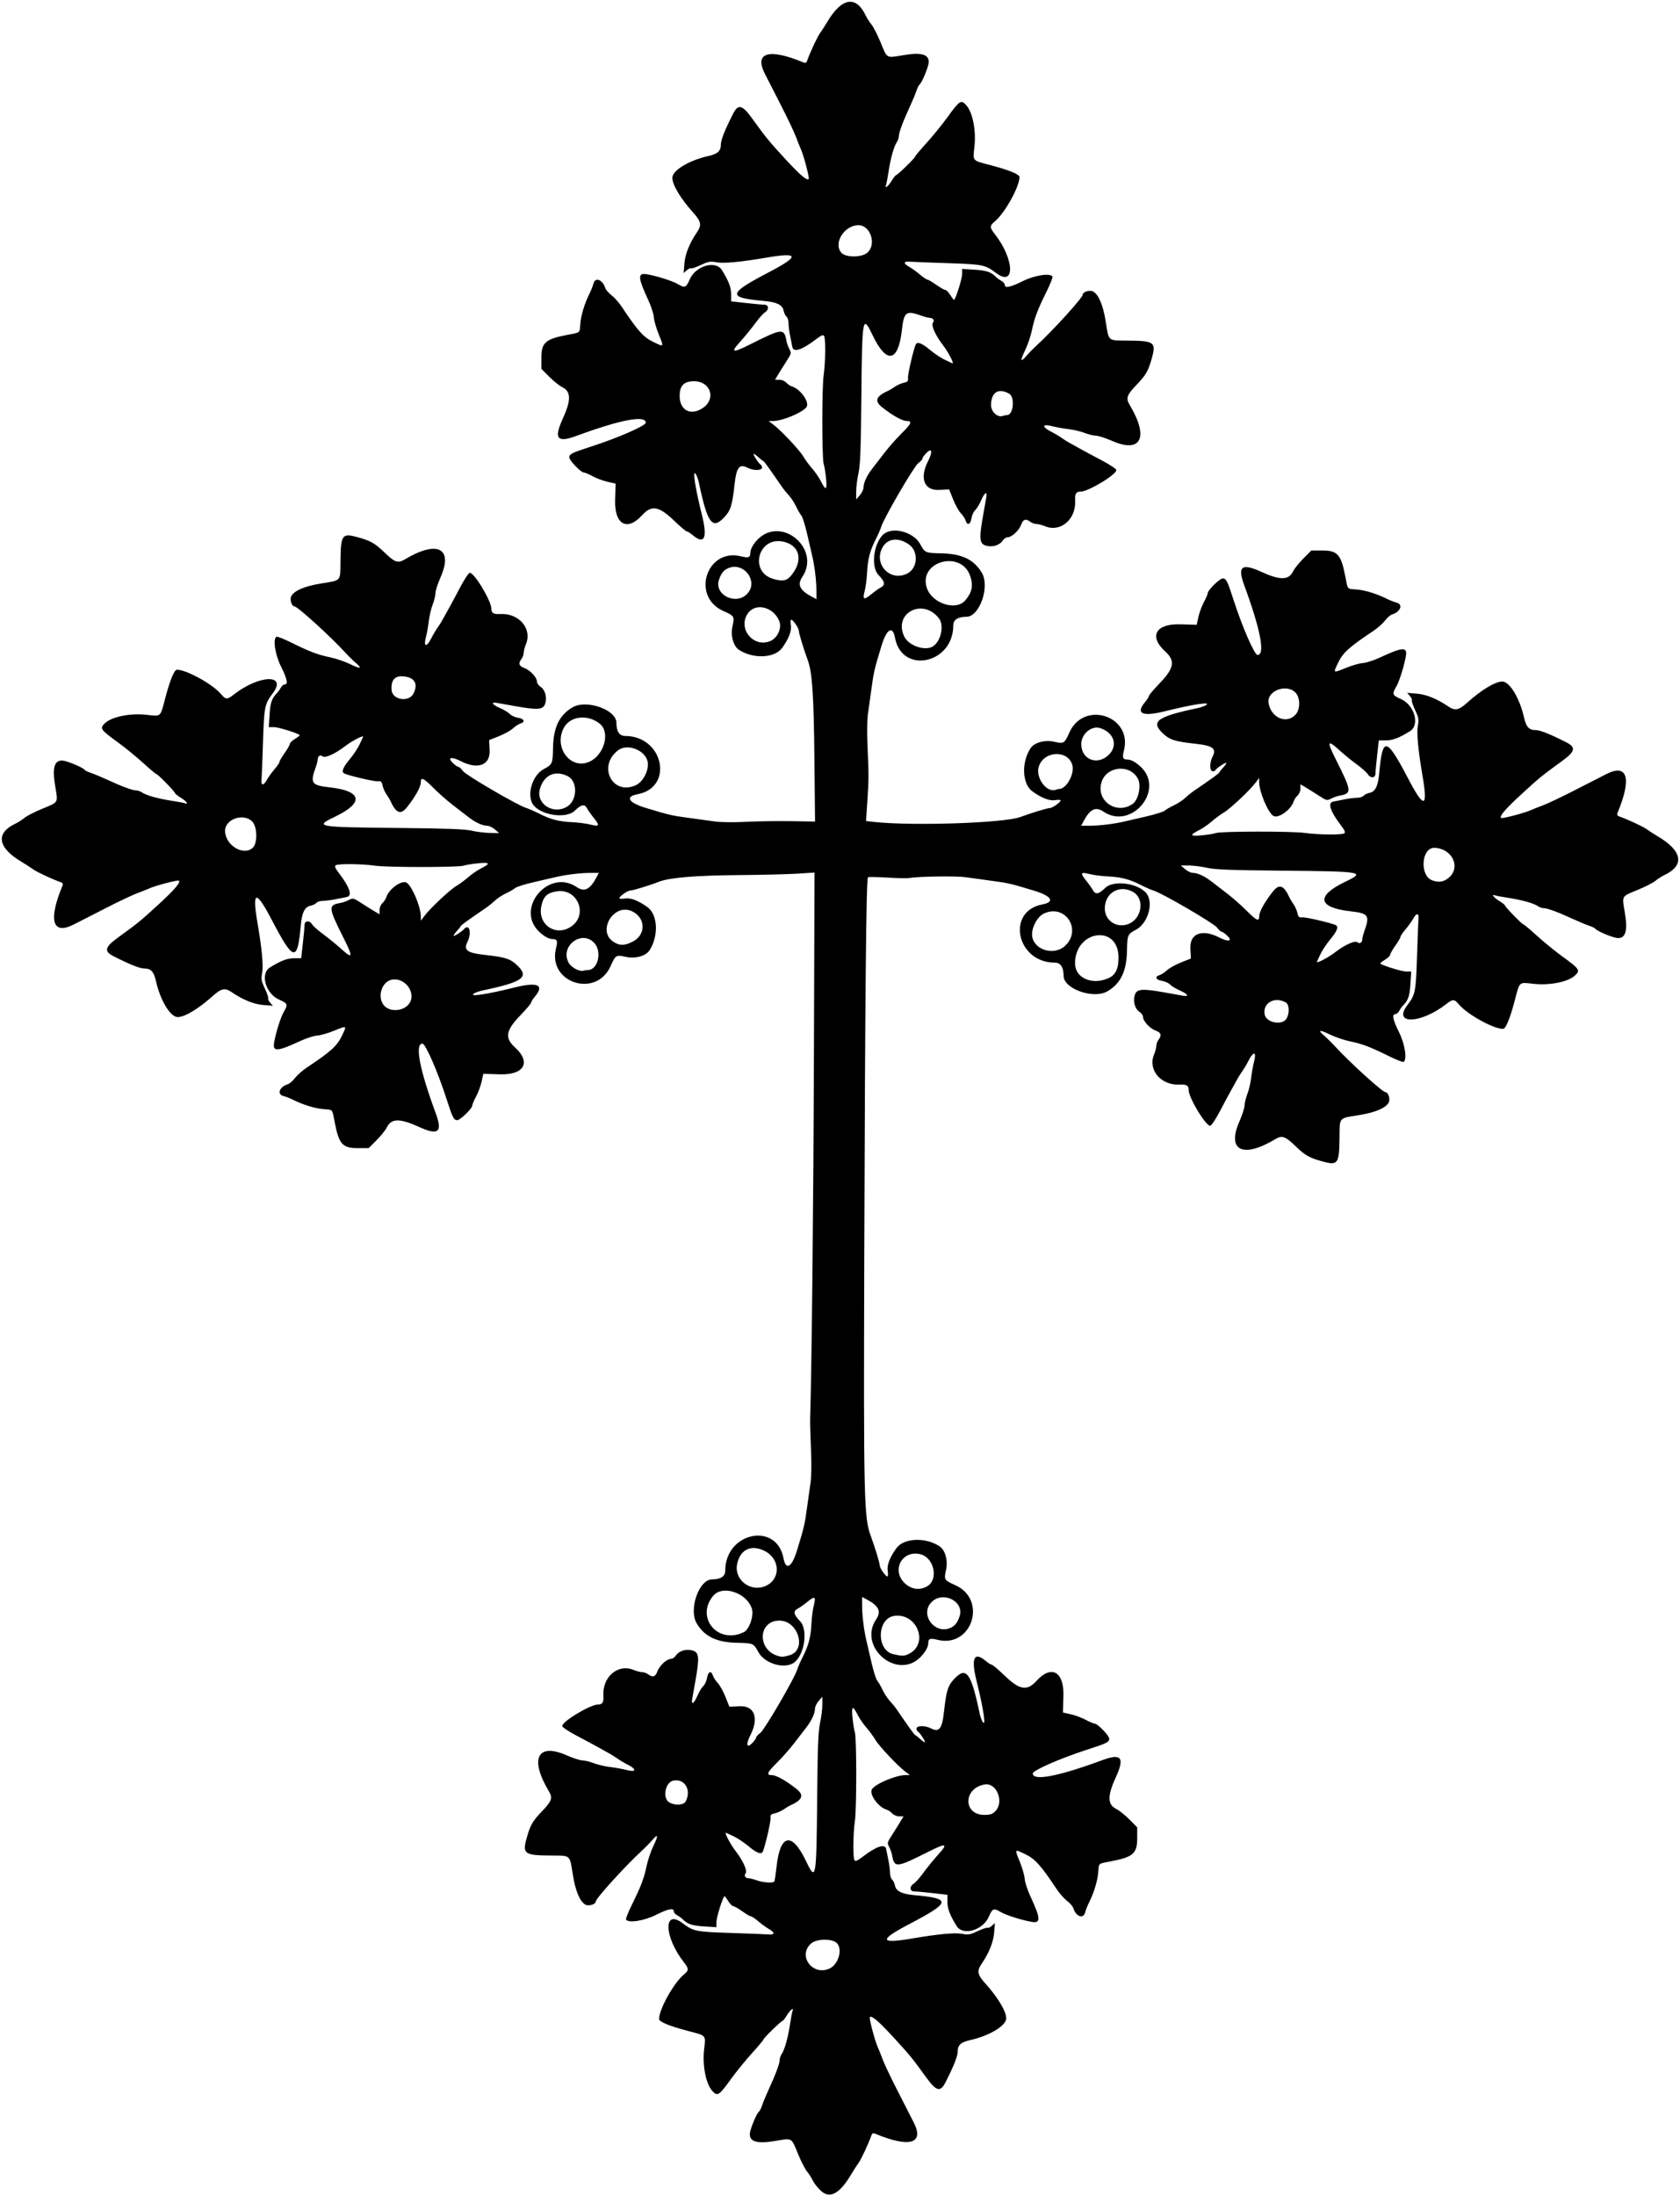
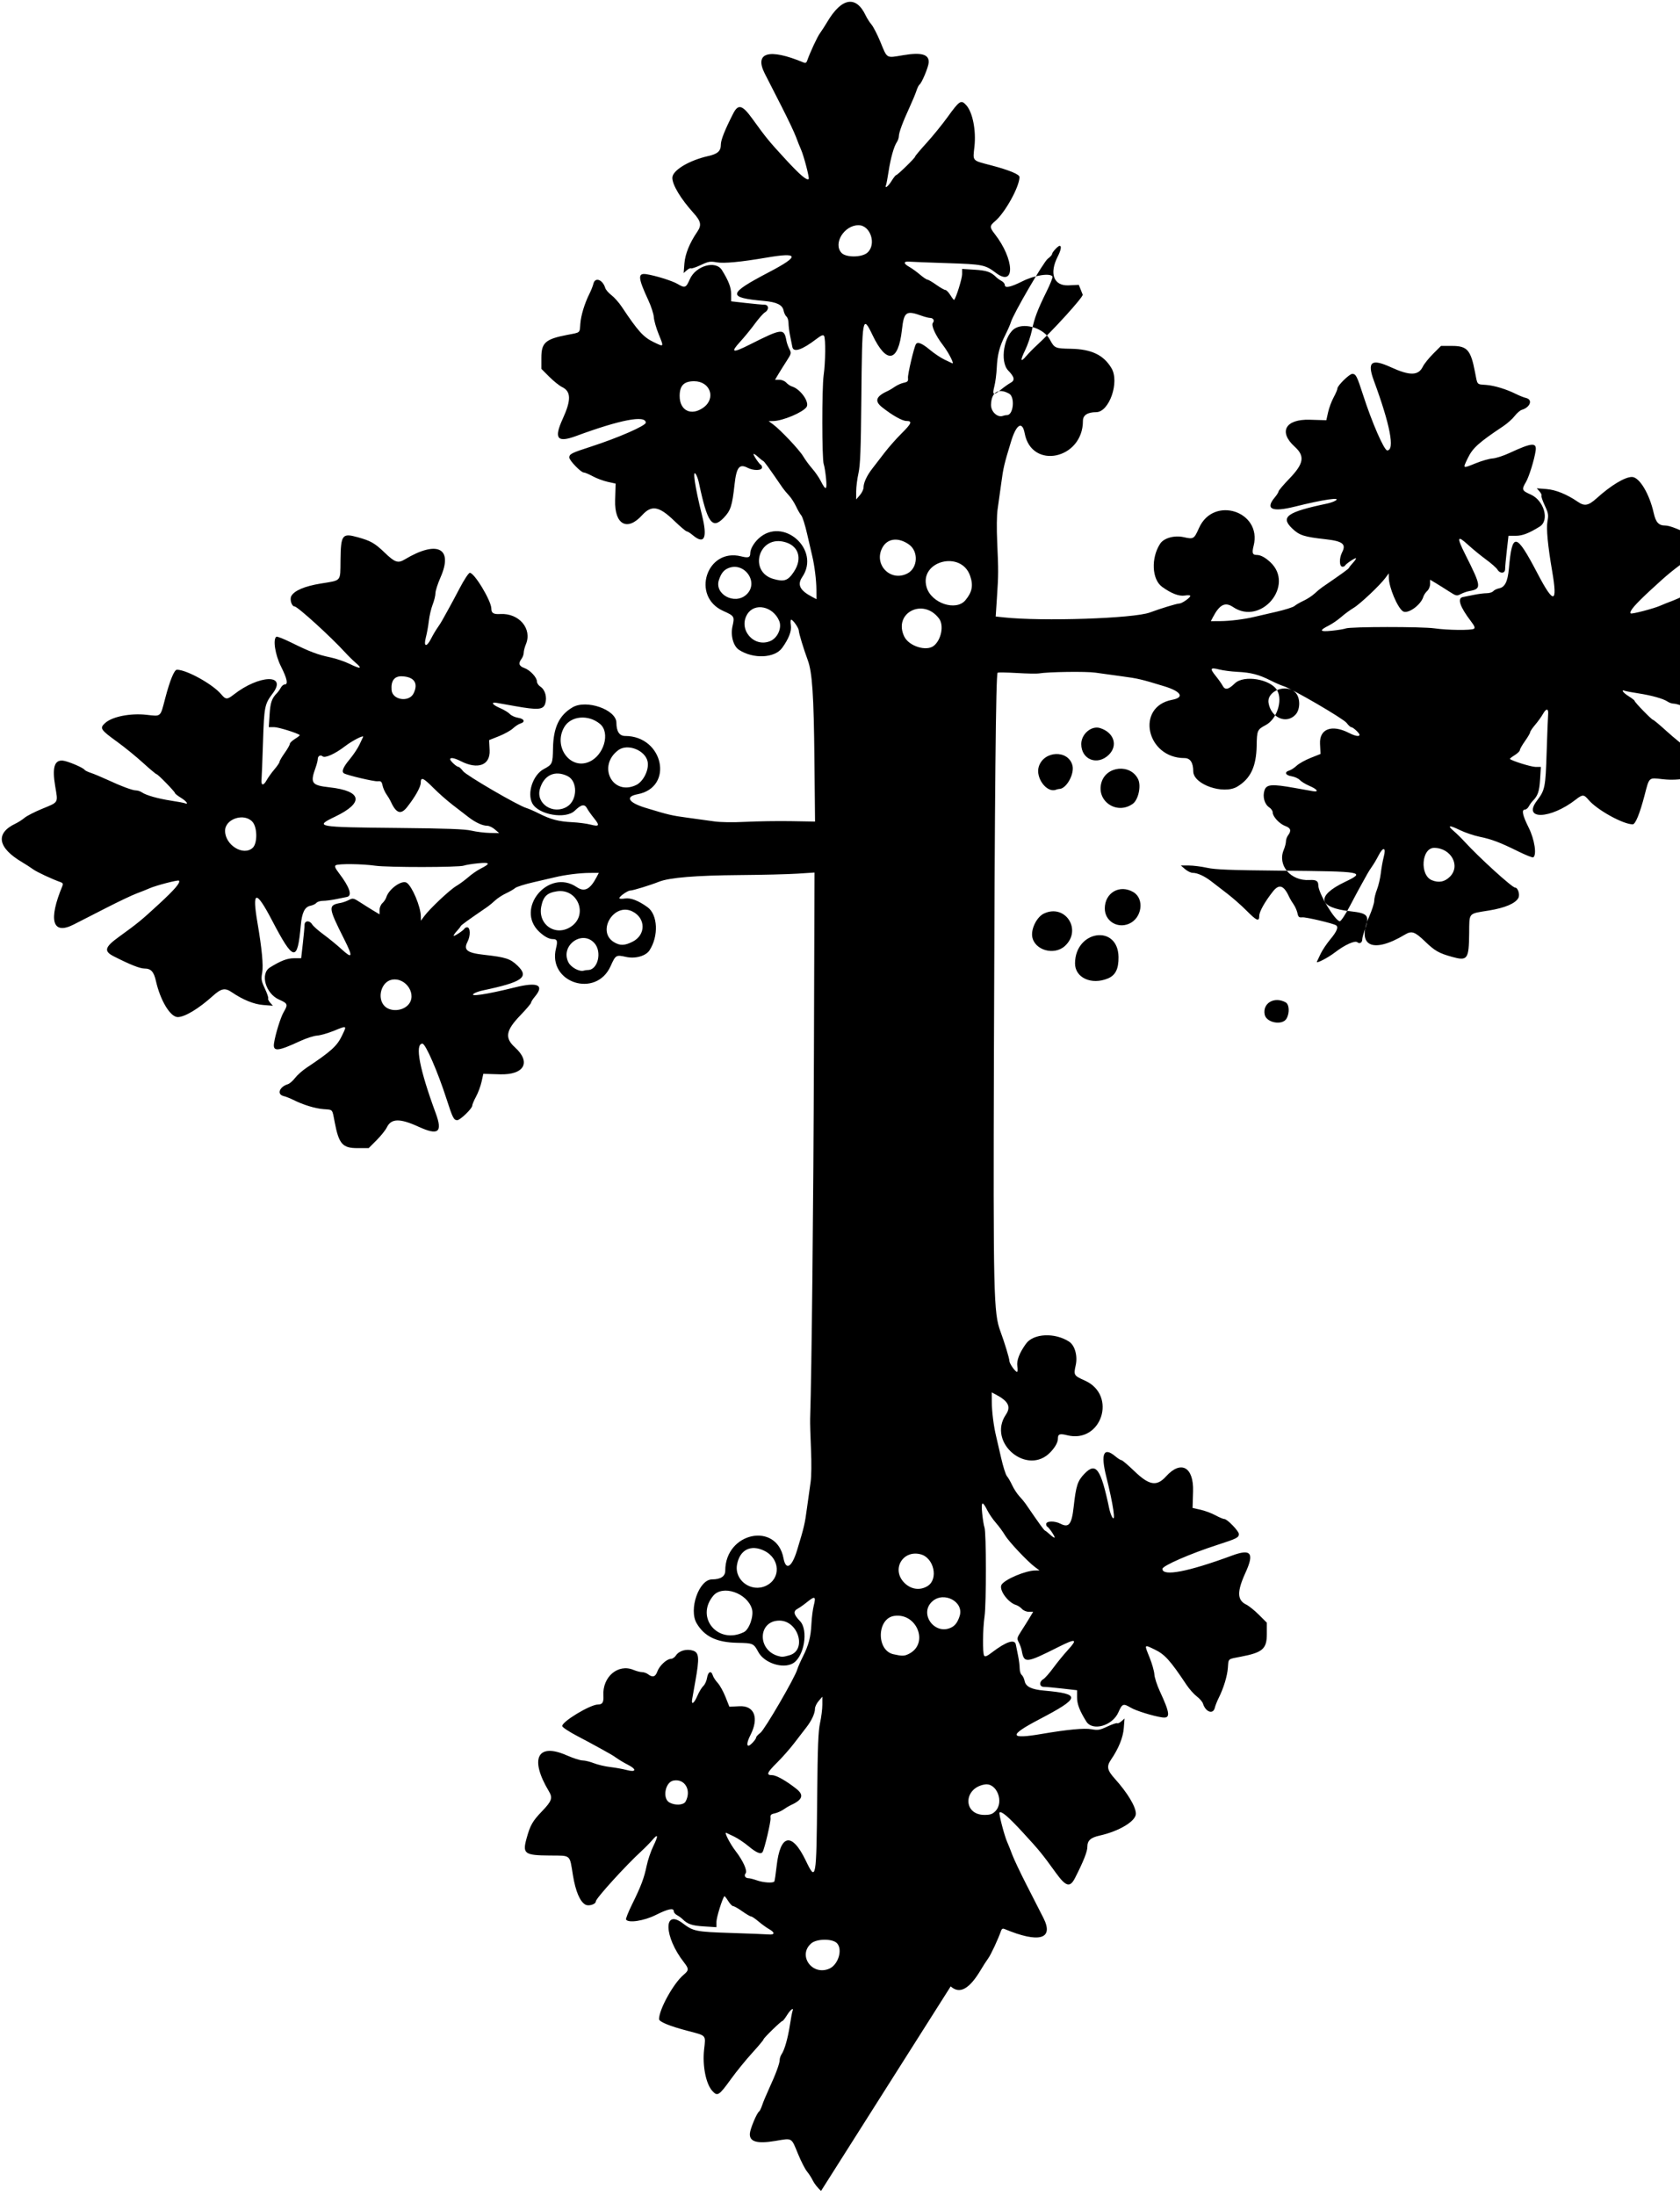
<svg xmlns="http://www.w3.org/2000/svg" xmlns:ns1="http://www.inkscape.org/namespaces/inkscape" xmlns:ns2="http://sodipodi.sourceforge.net/DTD/sodipodi-0.dtd" id="svg4704" version="1.1" ns1:version="0.91 r13725" width="1070.625" height="1398.75" viewBox="0 0 1070.625 1398.75" ns2:docname="CrossDesign3.svg">
  <defs id="defs4708" />
  <ns2:namedview pagecolor="#ffffff" bordercolor="#666666" borderopacity="1" objecttolerance="10" gridtolerance="10" guidetolerance="10" ns1:pageopacity="0" ns1:pageshadow="2" ns1:window-width="1600" ns1:window-height="837" id="namedview4706" showgrid="false" ns1:zoom="0.47899911" ns1:cx="535.3125" ns1:cy="699.375" ns1:window-x="-8" ns1:window-y="-8" ns1:window-maximized="1" ns1:current-layer="svg4704" />
-   <path style="fill:#000000" d="m 523.224,1395.447 c -2.011,-1.817 -4.343,-4.75 -5.182,-6.517 -0.839,-1.768 -2.517,-4.395 -3.729,-5.837 -1.212,-1.443 -3.767,-6.42 -5.678,-11.061 -4.466,-10.848 -3.517,-10.294 -14.473,-8.454 -11.761,1.975 -16.685,0.537 -16.288,-4.755 0.227,-3.02 4.462,-13.104 5.868,-13.973 0.445,-0.275 1.327,-2.076 1.96,-4.002 0.633,-1.926 2.576,-6.592 4.317,-10.368 4.321,-9.371 6.855,-16.198 6.856,-18.472 2.5e-4,-1.045 0.572,-2.733 1.272,-3.75 1.849,-2.69 3.957,-10.156 5.261,-18.637 0.627,-4.077 1.357,-7.979 1.623,-8.672 1.044,-2.722 -1.276,-1.055 -3.467,2.491 -1.275,2.062 -2.592,3.75 -2.927,3.75 -0.866,0 -12.073,10.9 -12.073,11.743 0,0.384 -3.27,4.292 -7.266,8.684 -3.996,4.392 -10.008,11.78 -13.359,16.418 -7.793,10.783 -8.704,11.363 -12.039,7.663 -4.041,-4.481 -6.322,-16.017 -5.194,-26.277 1.047,-9.527 1.747,-8.733 -10.552,-11.962 C 426.693,1290.447 420,1287.697 420,1285.997 c 0,-6.19 9.238,-22.851 15.648,-28.221 3.431,-2.874 3.455,-3.798 0.208,-7.948 -12.708,-16.243 -13.293,-34.334 -0.803,-24.884 6.816,5.157 8.379,5.471 30.885,6.193 11.602,0.372 22.359,0.796 23.906,0.942 3.919,0.37 4.117,-1.243 0.408,-3.315 -1.713,-0.957 -4.797,-3.18 -6.852,-4.939 -2.055,-1.759 -4.19,-3.199 -4.743,-3.199 -0.553,0 -3.083,-1.477 -5.621,-3.281 -2.538,-1.805 -5.139,-3.281 -5.78,-3.281 -0.641,0 -2.091,-1.499 -3.223,-3.331 -1.132,-1.832 -2.209,-3.18 -2.393,-2.996 -1.249,1.249 -5.076,13.557 -5.076,16.324 l 0,3.392 -7.976,-0.498 c -7.65,-0.477 -10.432,-1.433 -13.709,-4.71 -0.728,-0.728 -2.263,-1.826 -3.413,-2.441 -1.15,-0.615 -2.09,-1.736 -2.09,-2.492 0,-2.308 -3.609,-1.56 -11.475,2.377 -7.485,3.746 -17.469,5.279 -18.935,2.908 -0.286,-0.463 1.407,-4.745 3.764,-9.515 5.79,-11.722 7.734,-16.852 9.36,-24.709 0.757,-3.659 2.677,-9.319 4.266,-12.577 3.337,-6.841 3.067,-8.233 -0.729,-3.764 -1.46,1.719 -4.501,4.813 -6.757,6.876 -10.04,9.177 -29.181,30.253 -29.181,32.13 0,1.813 -4.46,3.214 -6.594,2.072 -3.477,-1.861 -6.322,-8.542 -7.978,-18.733 -2.187,-13.462 -1.031,-12.467 -14.61,-12.57 -16.344,-0.123 -17.654,-1.094 -14.895,-11.043 2.305,-8.312 3.771,-10.874 9.835,-17.185 6.221,-6.475 6.893,-8.449 4.329,-12.725 -12.425,-20.72 -7.32,-31.066 11.291,-22.883 4.105,1.805 8.692,3.281 10.195,3.281 1.503,0 4.752,0.793 7.22,1.762 2.468,0.969 7.146,2.068 10.396,2.442 3.249,0.374 7.996,1.23 10.547,1.903 6.086,1.605 6.482,-0.448 0.654,-3.397 -2.191,-1.109 -5.244,-2.911 -6.784,-4.003 -1.54,-1.093 -3.649,-2.438 -4.688,-2.99 -1.039,-0.551 -3.998,-2.198 -6.576,-3.659 -2.578,-1.461 -8.906,-4.862 -14.062,-7.559 -5.156,-2.696 -9.504,-5.546 -9.661,-6.332 -0.54,-2.696 17.788,-13.791 22.781,-13.791 2.838,0 3.682,-1.385 3.431,-5.634 -0.706,-11.965 9.331,-20.529 19.219,-16.397 1.851,0.773 4.288,1.406 5.416,1.406 1.128,0 2.869,0.619 3.87,1.376 2.919,2.208 4.635,1.684 5.894,-1.799 1.335,-3.692 5.991,-8.015 8.632,-8.015 0.98,0 2.427,-0.985 3.215,-2.188 1.984,-3.028 6.801,-4.384 10.874,-3.061 3.879,1.26 4.142,4.621 1.516,19.312 -0.876,4.898 -1.793,10.066 -2.038,11.484 -0.714,4.131 1.158,2.979 3.318,-2.043 1.093,-2.541 2.799,-5.355 3.79,-6.252 0.991,-0.897 2.061,-3.248 2.377,-5.223 0.636,-3.979 2.656,-4.798 3.658,-1.482 0.35,1.16 1.741,3.288 3.091,4.729 1.349,1.441 3.581,5.449 4.959,8.906 l 2.505,6.287 6.474,-0.314 c 9.514,-0.461 12.511,7.469 6.947,18.377 -2.06,4.038 -2.55,6.781 -1.212,6.781 1.061,0 4.851,-4.121 4.851,-5.275 0,-0.514 1.219,-1.836 2.708,-2.937 2.694,-1.992 21.997,-35.151 23.489,-40.351 0.399,-1.392 2.01,-5.073 3.578,-8.179 3.717,-7.363 5.04,-12.465 5.462,-21.07 0.19,-3.867 0.854,-9.028 1.477,-11.468 1.492,-5.847 0.759,-6.27 -4.085,-2.355 -2.22,1.794 -4.985,3.755 -6.145,4.357 -3.007,1.56 -2.622,3.706 1.406,7.833 5.629,5.767 2.676,23.074 -4.616,27.057 -6.472,3.534 -18.155,-0.345 -21.868,-7.262 -2.975,-5.543 -3.377,-5.721 -13.306,-5.9 -13.246,-0.24 -21.007,-3.946 -26.014,-12.421 -5.208,-8.817 1.473,-27.94 9.772,-27.97 5.572,-0.021 8.454,-1.923 8.454,-5.58 0,-24.388 32.718,-31.331 37.118,-7.876 1.511,8.055 5.301,5.836 8.628,-5.053 4.473,-14.64 4.989,-16.832 6.333,-26.954 0.754,-5.672 1.787,-13.055 2.296,-16.406 0.549,-3.61 0.651,-12.207 0.251,-21.094 -0.371,-8.25 -0.613,-16.898 -0.538,-19.219 0.984,-30.252 2.114,-138.451 2.416,-231.431 l 0.379,-116.587 -10.864,0.704 c -5.975,0.387 -22.465,0.794 -36.645,0.904 -27.942,0.216 -44.926,1.61 -51.562,4.23 -5.9,2.329 -16.634,5.617 -18.339,5.617 -1.644,0 -6.974,3.726 -6.974,4.875 0,0.425 1.598,0.517 3.552,0.204 3.643,-0.583 8.589,1.319 14.436,5.551 6.547,4.738 7.156,18.422 1.223,27.481 -2.375,3.627 -9.08,5.482 -15.014,4.154 -6.281,-1.406 -6.57,-1.23 -9.774,5.91 -9.275,20.673 -40.287,10.515 -34.771,-11.39 1.16,-4.606 0.744,-5.847 -1.956,-5.847 -2.465,0 -5.354,-1.527 -8.639,-4.568 -15.853,-14.673 5.795,-40.737 23.739,-28.581 4.986,3.377 8.581,1.559 12.778,-6.46 l 1.349,-2.578 -5.883,0.031 c -6.199,0.032 -15.534,1.193 -21.821,2.712 -2.062,0.498 -8.316,1.946 -13.896,3.217 -5.58,1.271 -10.854,2.938 -11.719,3.705 -0.865,0.767 -3.473,2.279 -5.796,3.36 -2.323,1.081 -5.464,3.128 -6.98,4.549 -1.516,1.421 -3.679,3.216 -4.806,3.989 -13.263,9.101 -16.853,11.701 -17.134,12.407 -0.182,0.457 -1.347,1.926 -2.587,3.265 -1.241,1.339 -2.074,2.616 -1.852,2.839 0.456,0.456 6.475,-3.595 6.958,-4.683 0.172,-0.387 0.91,-0.703 1.641,-0.703 2.04,0 2.167,5.405 0.216,9.166 -2.734,5.271 -0.379,7.123 10.612,8.341 13.678,1.517 16.644,2.478 21.227,6.882 7.658,7.358 3.291,10.457 -22.314,15.837 -1.818,0.382 -4.138,1.177 -5.156,1.768 -4.417,2.561 7.433,0.848 25.805,-3.731 14.579,-3.634 19.01,-1.581 12.721,5.893 -1.325,1.574 -2.408,3.3 -2.408,3.835 0,0.535 -3.106,4.194 -6.902,8.131 -9.204,9.546 -10.006,14.314 -3.411,20.283 10.516,9.517 6.002,17.67 -9.529,17.21 l -10.588,-0.314 -1.124,5.061 c -0.618,2.783 -2.209,7.054 -3.535,9.491 -1.326,2.437 -2.411,5.024 -2.411,5.749 0,1.793 -7.674,9.209 -9.53,9.209 -2.245,0 -2.938,-1.369 -6.881,-13.594 -5.612,-17.396 -13.377,-35.189 -15.337,-35.142 -4.962,0.12 -1.858,16.314 8.506,44.386 4.466,12.096 1.661,14.309 -10.871,8.576 -12.061,-5.517 -17.528,-5.401 -20.342,0.432 -0.818,1.695 -3.75,5.348 -6.517,8.118 l -5.03,5.036 -7.166,0 c -9.52,0 -11.822,-2.626 -14.48,-16.518 -1.648,-8.611 -0.989,-7.846 -7.154,-8.314 -5.298,-0.403 -12.923,-2.735 -19.149,-5.856 -2.038,-1.022 -4.865,-2.136 -6.283,-2.477 -4.412,-1.06 -2.66,-5.902 2.729,-7.541 1.114,-0.339 3.168,-2.113 4.564,-3.943 1.396,-1.83 4.703,-4.77 7.349,-6.533 15.613,-10.405 19.422,-13.844 22.548,-20.36 3.238,-6.749 3.409,-6.642 -5.081,-3.199 -3.867,1.568 -8.719,2.951 -10.781,3.073 -2.062,0.122 -6.914,1.691 -10.781,3.488 -14.243,6.617 -17.445,6.882 -16.626,1.375 0.86,-5.783 4.21,-16.557 6.195,-19.921 2.829,-4.794 2.59,-5.427 -2.97,-7.875 -8.61,-3.791 -12.221,-16.494 -5.818,-20.467 6.889,-4.275 11.044,-5.868 15.305,-5.868 l 4.586,0 1.07,-9.409 c 0.588,-5.175 1.07,-10.448 1.07,-11.719 0,-2.938 3.209,-3.176 4.914,-0.364 0.649,1.07 3.922,3.954 7.274,6.409 3.352,2.455 8.487,6.654 11.412,9.332 6.997,6.405 7.402,5.019 1.795,-6.133 -10.456,-20.795 -10.559,-21.878 -2.217,-23.391 1.313,-0.238 3.607,-1.063 5.096,-1.833 2.584,-1.336 2.934,-1.254 7.608,1.772 2.695,1.745 6.482,4.115 8.415,5.268 l 3.516,2.096 0,-2.744 c 0,-1.541 0.811,-3.478 1.851,-4.419 1.018,-0.921 2.118,-2.569 2.444,-3.661 1.608,-5.382 10.073,-11.354 13.093,-9.237 3.459,2.425 8.804,15.157 8.913,21.234 l 0.052,2.892 2.057,-2.797 c 3.511,-4.773 16.227,-16.772 20.384,-19.234 2.176,-1.289 5.693,-3.871 7.815,-5.738 2.122,-1.867 5.622,-4.286 7.779,-5.377 6.548,-3.312 6.113,-4.188 -1.69,-3.408 -3.805,0.381 -7.839,1.04 -8.965,1.466 -3.066,1.161 -48.461,1.202 -56.547,0.052 -8.326,-1.184 -23.405,-1.347 -25.101,-0.271 -0.895,0.568 -0.391,1.811 2.002,4.945 6.936,9.084 8.748,14.556 5.052,15.257 -1.16,0.22 -4.356,0.861 -7.103,1.424 -2.746,0.563 -6.386,1.024 -8.088,1.024 -1.702,0 -3.578,0.582 -4.168,1.293 -0.59,0.711 -2.311,1.541 -3.824,1.843 -3.638,0.728 -5.419,4.336 -6.144,12.445 -2.116,23.672 -4.527,23.247 -18.395,-3.247 -10.242,-19.566 -12.768,-19.092 -9.201,1.727 2.782,16.236 3.815,27.137 2.997,31.637 -0.765,4.209 -0.578,5.315 1.721,10.209 1.418,3.019 2.366,5.834 2.105,6.256 -0.261,0.422 0.306,1.643 1.259,2.714 l 1.732,1.948 -6.106,-0.475 c -6.019,-0.468 -12.999,-3.299 -20.144,-8.172 -4.267,-2.91 -6.673,-2.427 -12.05,2.418 -8.995,8.105 -17.832,13.429 -22.323,13.449 -4.727,0.021 -11.134,-10.573 -13.925,-23.027 -1.317,-5.879 -3.172,-7.895 -7.26,-7.895 -2.958,0 -9.214,-2.484 -19.676,-7.811 -6.387,-3.253 -5.704,-5.817 3.281,-12.31 12.118,-8.757 14.237,-10.491 25.488,-20.852 10.182,-9.377 13.997,-13.839 12.831,-15.005 -0.603,-0.603 -14.909,3.138 -18.866,4.933 -1.547,0.702 -5.133,2.134 -7.969,3.182 -2.836,1.049 -11.484,5.145 -19.219,9.102 -7.734,3.958 -17.227,8.805 -21.094,10.772 -13.496,6.864 -16.243,-2.774 -7.051,-24.738 0.478,-1.143 0.162,-1.815 -1.055,-2.24 -5.489,-1.919 -15.253,-6.47 -17.675,-8.239 -1.547,-1.13 -4.711,-3.175 -7.031,-4.545 -15.577,-9.199 -17.166,-18.386 -4.242,-24.519 1.768,-0.839 4.395,-2.517 5.837,-3.729 1.443,-1.212 6.42,-3.767 11.061,-5.678 10.848,-4.466 10.294,-3.517 8.454,-14.473 -1.975,-11.761 -0.537,-16.685 4.755,-16.288 3.02,0.227 13.104,4.462 13.973,5.868 0.275,0.445 2.076,1.327 4.002,1.96 1.926,0.633 6.592,2.576 10.368,4.317 9.371,4.321 16.198,6.855 18.472,6.856 1.045,2.5e-4 2.733,0.572 3.75,1.272 2.69,1.849 10.156,3.957 18.637,5.261 4.077,0.627 7.979,1.357 8.672,1.623 2.722,1.044 1.055,-1.276 -2.491,-3.467 -2.062,-1.275 -3.75,-2.592 -3.75,-2.927 0,-0.866 -10.9,-12.073 -11.743,-12.073 -0.384,0 -4.292,-3.27 -8.684,-7.266 C 86.744,481.863 79.356,475.852 74.718,472.5 c -10.783,-7.793 -11.362,-8.704 -7.663,-12.039 4.482,-4.041 16.017,-6.322 26.277,-5.194 9.527,1.047 8.733,1.747 11.962,-10.552 3.009,-11.459 5.759,-18.152 7.46,-18.152 6.19,0 22.851,9.238 28.221,15.648 2.874,3.431 3.797,3.455 7.948,0.208 16.243,-12.708 34.334,-13.293 24.884,-0.803 -5.157,6.816 -5.471,8.379 -6.193,30.885 -0.372,11.602 -0.796,22.359 -0.942,23.906 -0.38,4.031 1.154,4.277 3.252,0.521 0.992,-1.776 3.243,-4.91 5.002,-6.966 1.759,-2.055 3.199,-4.19 3.199,-4.743 0,-0.553 1.477,-3.083 3.281,-5.621 1.805,-2.538 3.281,-5.139 3.281,-5.78 0,-0.641 1.499,-2.091 3.331,-3.223 1.832,-1.132 3.18,-2.209 2.996,-2.393 -1.249,-1.249 -13.556,-5.076 -16.324,-5.076 l -3.392,0 0.498,-7.976 c 0.477,-7.65 1.433,-10.432 4.71,-13.709 0.728,-0.728 1.826,-2.263 2.441,-3.413 0.615,-1.15 1.737,-2.09 2.492,-2.09 2.308,0 1.56,-3.609 -2.377,-11.475 -3.746,-7.485 -5.279,-17.469 -2.908,-18.935 0.463,-0.286 4.745,1.407 9.515,3.764 11.721,5.79 16.852,7.734 24.709,9.36 3.659,0.757 9.318,2.677 12.577,4.266 6.841,3.337 8.233,3.067 3.763,-0.729 -1.719,-1.46 -4.813,-4.501 -6.876,-6.757 -9.177,-10.04 -30.253,-29.181 -32.13,-29.181 -1.813,0 -3.214,-4.46 -2.072,-6.594 1.861,-3.477 8.542,-6.322 18.733,-7.978 13.453,-2.186 12.459,-1.035 12.619,-14.61 0.195,-16.529 1.024,-17.659 10.944,-14.909 8.364,2.319 10.916,3.778 17.235,9.849 6.475,6.221 8.449,6.893 12.725,4.329 20.719,-12.425 31.066,-7.32 22.883,11.291 -1.805,4.105 -3.281,8.692 -3.281,10.195 0,1.503 -0.793,4.752 -1.762,7.22 -0.969,2.468 -2.068,7.146 -2.441,10.396 -0.374,3.249 -1.23,7.996 -1.903,10.547 -1.605,6.086 0.448,6.482 3.397,0.654 1.109,-2.191 2.911,-5.244 4.003,-6.784 1.093,-1.54 2.438,-3.649 2.99,-4.688 0.551,-1.039 2.198,-3.998 3.659,-6.576 1.461,-2.578 4.862,-8.906 7.559,-14.062 2.696,-5.156 5.546,-9.504 6.332,-9.661 2.696,-0.54 13.792,17.788 13.792,22.781 0,2.838 1.385,3.682 5.634,3.431 11.965,-0.706 20.529,9.331 16.397,19.219 -0.773,1.851 -1.406,4.288 -1.406,5.416 0,1.128 -0.619,2.869 -1.376,3.87 -2.208,2.919 -1.684,4.635 1.799,5.894 3.692,1.335 8.015,5.991 8.015,8.632 0,0.98 0.985,2.427 2.188,3.215 3.028,1.984 4.384,6.801 3.061,10.874 -1.26,3.879 -4.621,4.142 -19.312,1.516 -4.898,-0.876 -10.066,-1.793 -11.484,-2.038 -4.131,-0.714 -2.979,1.158 2.043,3.318 2.541,1.093 5.355,2.799 6.252,3.79 0.897,0.991 3.248,2.061 5.223,2.377 3.979,0.636 4.798,2.656 1.482,3.658 -1.16,0.35 -3.288,1.741 -4.729,3.091 -1.441,1.349 -5.449,3.581 -8.906,4.959 l -6.287,2.505 0.314,6.474 c 0.461,9.514 -7.469,12.511 -18.377,6.947 -4.038,-2.06 -6.781,-2.55 -6.781,-1.212 0,1.061 4.121,4.851 5.275,4.851 0.514,0 1.836,1.219 2.937,2.708 1.992,2.694 35.151,21.997 40.351,23.489 1.392,0.399 5.073,2.01 8.179,3.578 7.363,3.717 12.465,5.04 21.07,5.462 3.867,0.19 9.028,0.854 11.468,1.477 5.847,1.492 6.27,0.759 2.355,-4.085 -1.794,-2.22 -3.755,-4.985 -4.357,-6.145 -1.56,-3.007 -3.706,-2.622 -7.833,1.406 -5.767,5.629 -23.074,2.676 -27.057,-4.616 -3.535,-6.472 0.345,-18.155 7.262,-21.868 5.542,-2.975 5.721,-3.377 5.9,-13.306 0.24,-13.246 3.946,-21.007 12.422,-26.014 8.817,-5.208 27.94,1.473 27.97,9.772 0.02,5.572 1.923,8.454 5.58,8.454 24.388,0 31.331,32.718 7.876,37.118 -8.055,1.511 -5.836,5.301 5.053,8.628 14.642,4.474 16.832,4.989 26.954,6.331 5.672,0.752 13.266,1.801 16.875,2.33 3.974,0.583 11.924,0.693 20.156,0.28 7.477,-0.375 20.457,-0.568 28.846,-0.428 l 15.253,0.255 -0.392,-39.21 c -0.413,-41.301 -1.387,-55.878 -4.246,-63.585 -2.661,-7.174 -5.711,-17.217 -5.711,-18.808 0,-1.644 -3.726,-6.974 -4.875,-6.974 -0.425,0 -0.517,1.598 -0.204,3.552 0.583,3.643 -1.319,8.589 -5.551,14.436 -4.738,6.547 -18.422,7.156 -27.481,1.223 -3.627,-2.375 -5.482,-9.08 -4.154,-15.014 1.406,-6.281 1.23,-6.57 -5.91,-9.774 -20.673,-9.275 -10.515,-40.287 11.39,-34.771 4.6,1.158 5.847,0.744 5.847,-1.941 0,-2.632 2.189,-6.508 5.307,-9.393 15.465,-14.313 39.691,6.986 27.842,24.478 -3.377,4.986 -1.559,8.581 6.46,12.778 l 2.578,1.349 -0.031,-5.883 c -0.032,-6.199 -1.193,-15.534 -2.712,-21.821 -0.498,-2.062 -1.946,-8.316 -3.217,-13.896 -1.271,-5.58 -2.938,-10.854 -3.705,-11.719 -0.767,-0.865 -2.279,-3.473 -3.36,-5.796 -1.081,-2.323 -3.128,-5.464 -4.549,-6.98 -1.421,-1.516 -3.216,-3.679 -3.989,-4.806 -9.101,-13.263 -11.701,-16.853 -12.407,-17.134 -0.457,-0.182 -1.926,-1.347 -3.265,-2.587 -1.339,-1.241 -2.616,-2.074 -2.839,-1.852 -0.456,0.456 3.595,6.475 4.683,6.958 0.387,0.172 0.703,0.91 0.703,1.641 0,2.04 -5.405,2.167 -9.166,0.216 -5.271,-2.734 -7.123,-0.379 -8.341,10.612 -1.517,13.678 -2.478,16.644 -6.882,21.227 -7.358,7.658 -10.457,3.291 -15.837,-22.314 -0.382,-1.818 -1.177,-4.138 -1.768,-5.156 -2.561,-4.417 -0.848,7.433 3.731,25.805 3.634,14.579 1.581,19.01 -5.893,12.721 -1.574,-1.325 -3.3,-2.408 -3.835,-2.408 -0.535,0 -4.194,-3.106 -8.131,-6.902 -9.546,-9.204 -14.314,-10.006 -20.283,-3.411 -9.517,10.516 -17.67,6.002 -17.21,-9.529 l 0.314,-10.588 -5.061,-1.124 c -2.783,-0.618 -7.054,-2.209 -9.491,-3.535 -2.437,-1.326 -5.024,-2.411 -5.749,-2.411 -1.793,0 -9.209,-7.674 -9.209,-9.53 0,-2.245 1.369,-2.938 13.594,-6.881 17.396,-5.612 35.189,-13.377 35.142,-15.337 -0.12,-4.962 -16.314,-1.858 -44.386,8.506 -12.096,4.466 -14.309,1.661 -8.576,-10.871 5.517,-12.061 5.401,-17.528 -0.432,-20.342 -1.695,-0.818 -5.348,-3.75 -8.118,-6.517 L 345,234.935 l 0,-7.166 c 0,-9.52 2.626,-11.822 16.518,-14.48 8.611,-1.648 7.846,-0.989 8.314,-7.154 0.403,-5.298 2.735,-12.923 5.856,-19.149 1.022,-2.038 2.136,-4.865 2.477,-6.283 1.06,-4.412 5.902,-2.66 7.541,2.729 0.339,1.114 2.113,3.168 3.943,4.564 1.83,1.396 4.77,4.703 6.533,7.349 10.405,15.613 13.844,19.422 20.36,22.548 6.749,3.238 6.642,3.409 3.199,-5.081 -1.568,-3.867 -2.951,-8.719 -3.073,-10.781 -0.122,-2.062 -1.691,-6.914 -3.488,-10.781 -6.617,-14.243 -6.882,-17.445 -1.375,-16.626 5.783,0.86 16.557,4.21 19.921,6.195 4.794,2.829 5.427,2.59 7.875,-2.97 3.791,-8.61 16.494,-12.221 20.467,-5.818 4.275,6.889 5.868,11.044 5.868,15.305 l 0,4.586 9.409,1.07 c 5.175,0.588 10.448,1.07 11.719,1.07 2.938,0 3.176,3.209 0.364,4.914 -1.07,0.649 -3.954,3.922 -6.409,7.274 -2.455,3.352 -6.654,8.487 -9.332,11.412 -6.405,6.997 -5.019,7.402 6.133,1.795 20.795,-10.456 21.878,-10.559 23.391,-2.217 0.238,1.313 1.063,3.607 1.833,5.096 1.336,2.584 1.254,2.934 -1.772,7.608 -1.745,2.695 -4.115,6.482 -5.268,8.415 l -2.096,3.516 2.744,0 c 1.541,0 3.478,0.811 4.419,1.851 0.921,1.018 2.569,2.118 3.661,2.444 5.382,1.608 11.354,10.073 9.237,13.093 -2.425,3.459 -15.157,8.804 -21.234,8.913 l -2.892,0.052 2.797,2.057 c 4.773,3.511 16.772,16.227 19.234,20.384 1.289,2.176 3.871,5.693 5.738,7.815 1.867,2.122 4.286,5.622 5.377,7.779 3.312,6.548 4.188,6.113 3.408,-1.69 -0.381,-3.805 -1.04,-7.839 -1.466,-8.965 -1.161,-3.066 -1.202,-48.461 -0.052,-56.547 1.184,-8.326 1.347,-23.405 0.271,-25.101 -0.568,-0.895 -1.811,-0.391 -4.945,2.002 -9.084,6.936 -14.556,8.748 -15.257,5.052 -0.22,-1.16 -0.861,-4.356 -1.424,-7.103 -0.563,-2.746 -1.024,-6.386 -1.024,-8.088 0,-1.702 -0.582,-3.578 -1.293,-4.168 -0.711,-0.59 -1.541,-2.311 -1.843,-3.824 -0.728,-3.638 -4.336,-5.419 -12.445,-6.144 -23.672,-2.116 -23.247,-4.527 3.247,-18.395 19.566,-10.242 19.092,-12.768 -1.727,-9.201 -16.236,2.782 -27.137,3.815 -31.637,2.997 -4.209,-0.765 -5.315,-0.578 -10.209,1.721 -3.019,1.418 -5.834,2.366 -6.256,2.105 -0.422,-0.261 -1.643,0.306 -2.714,1.259 l -1.948,1.732 0.475,-6.106 c 0.468,-6.019 3.299,-12.999 8.172,-20.144 2.91,-4.267 2.427,-6.673 -2.418,-12.05 -8.105,-8.995 -13.429,-17.832 -13.449,-22.323 -0.021,-4.727 10.573,-11.134 23.027,-13.925 5.879,-1.318 7.895,-3.172 7.895,-7.26 0,-2.958 2.484,-9.214 7.811,-19.676 3.253,-6.387 5.817,-5.704 12.31,3.281 8.757,12.118 10.491,14.237 20.852,25.488 9.377,10.182 13.839,13.997 15.005,12.831 0.603,-0.603 -3.138,-14.909 -4.933,-18.866 -0.702,-1.547 -2.134,-5.133 -3.182,-7.969 -1.049,-2.836 -5.145,-11.484 -9.102,-19.219 -3.958,-7.734 -8.805,-17.227 -10.772,-21.094 -6.864,-13.496 2.774,-16.243 24.738,-7.051 1.143,0.478 1.815,0.162 2.24,-1.055 1.919,-5.489 6.47,-15.253 8.239,-17.675 1.13,-1.547 3.175,-4.711 4.545,-7.031 9.199,-15.577 18.386,-17.166 24.519,-4.242 0.839,1.768 2.517,4.395 3.729,5.837 1.212,1.443 3.767,6.42 5.678,11.061 4.466,10.848 3.517,10.294 14.473,8.454 11.761,-1.975 16.685,-0.537 16.288,4.755 -0.227,3.02 -4.462,13.104 -5.868,13.973 -0.445,0.275 -1.327,2.076 -1.96,4.002 -0.633,1.926 -2.576,6.592 -4.317,10.368 -4.321,9.371 -6.855,16.198 -6.856,18.472 -2.5e-4,1.045 -0.572,2.733 -1.272,3.75 -1.849,2.69 -3.957,10.156 -5.261,18.637 -0.627,4.077 -1.357,7.979 -1.623,8.672 -1.044,2.722 1.276,1.055 3.467,-2.491 1.275,-2.062 2.592,-3.75 2.927,-3.75 0.866,0 12.073,-10.9 12.073,-11.743 0,-0.384 3.27,-4.292 7.266,-8.684 3.996,-4.392 10.008,-11.78 13.359,-16.418 7.793,-10.783 8.704,-11.362 12.039,-7.663 4.041,4.482 6.322,16.017 5.194,26.277 -1.047,9.527 -1.747,8.733 10.552,11.962 11.459,3.009 18.152,5.759 18.152,7.46 0,6.19 -9.238,22.851 -15.648,28.221 -3.431,2.874 -3.455,3.797 -0.208,7.948 12.708,16.243 13.293,34.334 0.803,24.884 -6.816,-5.157 -8.379,-5.471 -30.885,-6.193 -11.602,-0.372 -22.454,-0.796 -24.117,-0.942 -3.985,-0.35 -4.074,1.149 -0.197,3.315 1.713,0.957 4.797,3.18 6.852,4.939 2.055,1.759 4.19,3.199 4.743,3.199 0.553,0 3.083,1.477 5.621,3.281 2.538,1.805 5.139,3.281 5.78,3.281 0.641,0 2.091,1.499 3.223,3.331 1.132,1.832 2.209,3.18 2.393,2.996 1.249,-1.249 5.076,-13.556 5.076,-16.324 l 0,-3.392 7.976,0.498 c 7.65,0.477 10.432,1.433 13.709,4.71 0.728,0.728 2.263,1.826 3.413,2.441 1.15,0.615 2.09,1.737 2.09,2.492 0,2.308 3.609,1.56 11.475,-2.377 7.485,-3.746 17.469,-5.279 18.935,-2.908 0.286,0.463 -1.407,4.745 -3.764,9.515 -5.79,11.721 -7.734,16.852 -9.36,24.709 -0.757,3.659 -2.677,9.318 -4.266,12.577 -3.337,6.841 -3.067,8.233 0.729,3.763 1.46,-1.719 4.501,-4.813 6.757,-6.876 C 670.859,210.666 690,189.591 690,187.714 c 0,-1.813 4.46,-3.214 6.594,-2.072 3.477,1.861 6.322,8.542 7.978,18.733 2.187,13.462 1.031,12.467 14.61,12.57 16.344,0.123 17.654,1.094 14.895,11.044 -2.305,8.312 -3.771,10.874 -9.835,17.185 -6.221,6.475 -6.893,8.449 -4.329,12.725 12.425,20.719 7.32,31.066 -11.291,22.883 -4.105,-1.805 -8.692,-3.281 -10.195,-3.281 -1.503,0 -4.752,-0.793 -7.22,-1.762 -2.468,-0.969 -7.146,-2.068 -10.396,-2.441 -3.249,-0.374 -7.996,-1.23 -10.547,-1.903 -6.086,-1.605 -6.482,0.448 -0.654,3.397 2.191,1.109 5.244,2.911 6.784,4.003 1.54,1.093 3.649,2.438 4.688,2.99 1.039,0.551 3.998,2.198 6.576,3.659 2.578,1.461 8.906,4.862 14.062,7.559 5.156,2.696 9.504,5.546 9.661,6.332 0.54,2.696 -17.788,13.792 -22.781,13.792 -2.838,0 -3.682,1.385 -3.431,5.634 0.706,11.965 -9.331,20.529 -19.219,16.397 -1.851,-0.773 -4.288,-1.406 -5.416,-1.406 -1.128,0 -2.869,-0.619 -3.87,-1.376 -2.919,-2.208 -4.635,-1.684 -5.894,1.799 -1.335,3.692 -5.991,8.015 -8.632,8.015 -0.98,0 -2.427,0.985 -3.215,2.188 -1.984,3.028 -6.801,4.384 -10.874,3.061 -3.879,-1.26 -4.142,-4.621 -1.516,-19.312 0.876,-4.898 1.793,-10.066 2.038,-11.484 0.714,-4.131 -1.158,-2.979 -3.318,2.043 -1.093,2.541 -2.799,5.355 -3.79,6.252 -0.991,0.897 -2.061,3.248 -2.377,5.223 -0.636,3.979 -2.656,4.798 -3.658,1.482 -0.35,-1.16 -1.741,-3.288 -3.091,-4.729 -1.349,-1.441 -3.581,-5.449 -4.959,-8.906 l -2.505,-6.287 -6.474,0.314 c -9.514,0.461 -12.511,-7.469 -6.947,-18.377 2.06,-4.038 2.55,-6.781 1.212,-6.781 -1.061,0 -4.851,4.121 -4.851,5.275 0,0.514 -1.219,1.836 -2.708,2.937 -2.694,1.992 -21.997,35.151 -23.489,40.351 -0.399,1.392 -2.01,5.073 -3.578,8.179 -3.717,7.363 -5.04,12.465 -5.462,21.07 -0.19,3.867 -0.854,9.028 -1.477,11.468 -1.492,5.847 -0.759,6.27 4.085,2.355 2.22,-1.794 4.985,-3.755 6.145,-4.357 3.007,-1.56 2.622,-3.706 -1.406,-7.833 -5.629,-5.767 -2.676,-23.074 4.616,-27.057 6.472,-3.535 18.155,0.345 21.868,7.262 2.975,5.542 3.377,5.721 13.306,5.9 13.246,0.24 21.007,3.946 26.014,12.422 5.208,8.817 -1.473,27.94 -9.772,27.97 -5.572,0.02 -8.454,1.923 -8.454,5.58 0,24.388 -32.718,31.331 -37.118,7.876 -1.511,-8.055 -5.301,-5.836 -8.628,5.053 -4.473,14.64 -4.989,16.832 -6.333,26.954 -0.754,5.672 -1.787,13.055 -2.296,16.406 -0.549,3.61 -0.651,12.207 -0.251,21.094 0.821,18.235 0.81,20.312 -0.179,35.306 l -0.783,11.868 5.06,0.547 c 24.6,2.659 82.873,0.716 93.185,-3.106 7.189,-2.664 17.219,-5.709 18.808,-5.709 1.644,0 6.974,-3.726 6.974,-4.875 0,-0.425 -1.598,-0.517 -3.552,-0.204 -3.643,0.583 -8.589,-1.319 -14.436,-5.551 -6.547,-4.738 -7.156,-18.422 -1.223,-27.481 2.375,-3.627 9.08,-5.482 15.014,-4.154 6.281,1.406 6.57,1.23 9.774,-5.91 9.275,-20.673 40.287,-10.515 34.771,11.39 -1.16,4.606 -0.744,5.847 1.956,5.847 2.465,0 5.354,1.527 8.639,4.568 15.853,14.673 -5.795,40.737 -23.739,28.581 -4.986,-3.377 -8.581,-1.559 -12.778,6.46 l -1.349,2.578 5.883,-0.031 c 6.199,-0.032 15.534,-1.193 21.821,-2.712 2.062,-0.498 8.316,-1.946 13.896,-3.217 5.58,-1.271 10.854,-2.938 11.719,-3.705 0.865,-0.767 3.473,-2.279 5.796,-3.36 2.323,-1.081 5.464,-3.128 6.98,-4.549 1.516,-1.421 3.679,-3.216 4.806,-3.989 13.263,-9.101 16.853,-11.701 17.134,-12.407 0.182,-0.457 1.347,-1.926 2.587,-3.265 1.241,-1.339 2.074,-2.616 1.852,-2.839 -0.456,-0.456 -6.475,3.595 -6.958,4.683 -0.172,0.387 -0.91,0.703 -1.641,0.703 -2.04,0 -2.167,-5.405 -0.216,-9.166 2.734,-5.271 0.379,-7.123 -10.612,-8.341 -13.678,-1.517 -16.644,-2.478 -21.227,-6.882 -7.658,-7.358 -3.291,-10.457 22.314,-15.837 1.818,-0.382 4.138,-1.177 5.156,-1.768 4.417,-2.561 -7.433,-0.848 -25.805,3.731 -14.579,3.634 -19.01,1.581 -12.721,-5.893 1.325,-1.574 2.408,-3.3 2.408,-3.835 0,-0.535 3.106,-4.194 6.902,-8.131 9.204,-9.546 10.006,-14.314 3.411,-20.283 -10.516,-9.517 -6.002,-17.67 9.529,-17.21 l 10.588,0.314 1.124,-5.061 c 0.618,-2.783 2.209,-7.054 3.535,-9.491 1.326,-2.437 2.411,-4.99 2.411,-5.674 0,-1.808 7.614,-9.284 9.455,-9.284 2.326,0 2.988,1.293 6.956,13.594 5.612,17.396 13.377,35.189 15.337,35.142 4.962,-0.12 1.858,-16.314 -8.506,-44.386 -4.466,-12.096 -1.661,-14.309 10.871,-8.576 12.061,5.517 17.528,5.401 20.342,-0.432 0.818,-1.695 3.75,-5.348 6.517,-8.118 l 5.03,-5.036 7.166,0 c 9.52,0 11.822,2.626 14.48,16.518 1.648,8.611 0.989,7.846 7.154,8.314 5.298,0.403 12.923,2.735 19.149,5.856 2.038,1.022 4.865,2.136 6.283,2.477 4.412,1.06 2.66,5.902 -2.729,7.541 -1.114,0.339 -3.168,2.113 -4.564,3.943 -1.396,1.83 -4.703,4.77 -7.349,6.533 -15.613,10.405 -19.422,13.844 -22.548,20.36 -3.238,6.749 -3.409,6.642 5.081,3.199 3.867,-1.568 8.719,-2.951 10.781,-3.073 2.062,-0.122 6.914,-1.691 10.781,-3.488 14.243,-6.617 17.445,-6.882 16.626,-1.375 -0.86,5.783 -4.21,16.557 -6.195,19.921 -2.829,4.794 -2.59,5.427 2.97,7.875 8.61,3.791 12.221,16.494 5.818,20.467 -6.889,4.275 -11.044,5.868 -15.305,5.868 l -4.586,0 -1.07,9.409 c -0.588,5.175 -1.07,10.448 -1.07,11.719 0,2.938 -3.209,3.176 -4.914,0.364 -0.649,-1.07 -3.922,-3.954 -7.274,-6.409 -3.352,-2.455 -8.487,-6.654 -11.412,-9.332 -6.997,-6.405 -7.402,-5.019 -1.795,6.133 10.456,20.795 10.559,21.878 2.217,23.391 -1.313,0.238 -3.607,1.063 -5.096,1.833 -2.584,1.336 -2.934,1.254 -7.608,-1.772 -2.695,-1.745 -6.482,-4.115 -8.415,-5.268 l -3.516,-2.096 0,2.744 c 0,1.541 -0.811,3.478 -1.851,4.419 -1.018,0.921 -2.118,2.569 -2.444,3.661 -1.608,5.382 -10.073,11.354 -13.093,9.237 -3.459,-2.425 -8.804,-15.157 -8.913,-21.234 l -0.052,-2.892 -2.057,2.797 c -3.511,4.773 -16.227,16.772 -20.384,19.234 -2.176,1.289 -5.693,3.871 -7.815,5.738 -2.122,1.867 -5.622,4.286 -7.779,5.377 -6.548,3.312 -6.113,4.188 1.69,3.408 3.805,-0.381 7.839,-1.04 8.965,-1.466 3.066,-1.161 48.461,-1.202 56.547,-0.052 8.326,1.184 23.405,1.347 25.101,0.271 0.895,-0.568 0.391,-1.811 -2.002,-4.945 -6.936,-9.084 -8.748,-14.556 -5.052,-15.257 1.16,-0.22 4.356,-0.861 7.103,-1.424 2.746,-0.563 6.386,-1.024 8.088,-1.024 1.702,0 3.578,-0.582 4.168,-1.293 0.59,-0.711 2.311,-1.541 3.824,-1.843 3.638,-0.728 5.419,-4.336 6.144,-12.445 2.116,-23.672 4.527,-23.247 18.395,3.247 10.242,19.566 12.768,19.092 9.201,-1.727 -2.782,-16.236 -3.815,-27.137 -2.997,-31.637 0.765,-4.209 0.578,-5.315 -1.721,-10.209 -1.418,-3.019 -2.366,-5.834 -2.105,-6.256 0.261,-0.422 -0.306,-1.643 -1.259,-2.714 l -1.732,-1.948 6.106,0.475 c 6.019,0.468 12.999,3.299 20.144,8.172 4.267,2.91 6.673,2.427 12.05,-2.418 8.995,-8.105 17.832,-13.429 22.323,-13.449 4.727,-0.021 11.134,10.573 13.925,23.027 1.317,5.879 3.172,7.895 7.26,7.895 2.958,0 9.214,2.484 19.676,7.811 6.387,3.253 5.704,5.817 -3.281,12.31 -12.118,8.757 -14.238,10.491 -25.488,20.852 -10.182,9.377 -13.997,13.839 -12.831,15.005 0.603,0.603 14.909,-3.138 18.866,-4.933 1.547,-0.702 5.133,-2.134 7.969,-3.182 2.836,-1.049 11.484,-5.145 19.219,-9.102 7.734,-3.958 17.227,-8.805 21.094,-10.772 13.496,-6.864 16.243,2.774 7.051,24.738 -0.478,1.143 -0.162,1.815 1.055,2.24 5.489,1.919 15.253,6.47 17.675,8.239 1.547,1.13 4.711,3.175 7.031,4.545 15.577,9.199 17.166,18.386 4.242,24.519 -1.768,0.839 -4.395,2.517 -5.837,3.729 -1.443,1.212 -6.42,3.767 -11.061,5.678 -10.848,4.466 -10.294,3.517 -8.454,14.473 1.975,11.761 0.537,16.685 -4.755,16.288 -3.02,-0.227 -13.104,-4.462 -13.973,-5.868 -0.275,-0.445 -2.076,-1.327 -4.002,-1.96 -1.927,-0.633 -6.592,-2.576 -10.368,-4.317 -9.371,-4.321 -16.198,-6.855 -18.472,-6.856 -1.045,-2.5e-4 -2.733,-0.572 -3.75,-1.272 -2.69,-1.849 -10.156,-3.957 -18.637,-5.261 -4.077,-0.627 -7.979,-1.357 -8.672,-1.623 -2.722,-1.044 -1.055,1.276 2.491,3.467 2.062,1.275 3.75,2.592 3.75,2.927 0,0.866 10.9,12.073 11.743,12.073 0.384,0 4.292,3.27 8.684,7.266 4.392,3.996 11.78,10.008 16.418,13.359 10.783,7.793 11.363,8.704 7.663,12.039 -4.482,4.041 -16.017,6.322 -26.277,5.194 -9.527,-1.047 -8.733,-1.747 -11.962,10.552 -3.009,11.459 -5.759,18.152 -7.46,18.152 -6.19,0 -22.851,-9.238 -28.221,-15.648 -2.874,-3.431 -3.797,-3.455 -7.948,-0.207 -16.243,12.708 -34.334,13.293 -24.884,0.803 5.157,-6.816 5.471,-8.379 6.193,-30.885 0.372,-11.602 0.796,-22.359 0.942,-23.906 0.38,-4.031 -1.154,-4.277 -3.252,-0.521 -0.992,1.776 -3.243,4.91 -5.002,6.966 -1.759,2.055 -3.199,4.19 -3.199,4.743 0,0.553 -1.477,3.083 -3.281,5.621 -1.805,2.538 -3.281,5.139 -3.281,5.78 0,0.641 -1.499,2.091 -3.331,3.223 -1.832,1.132 -3.18,2.209 -2.996,2.393 1.249,1.249 13.557,5.076 16.324,5.076 l 3.392,0 -0.498,7.976 c -0.477,7.65 -1.433,10.432 -4.71,13.709 -0.728,0.728 -1.826,2.263 -2.441,3.413 -0.615,1.15 -1.737,2.09 -2.492,2.09 -2.308,0 -1.56,3.609 2.377,11.475 3.746,7.485 5.279,17.469 2.908,18.935 -0.463,0.286 -4.745,-1.407 -9.515,-3.764 -11.721,-5.79 -16.852,-7.734 -24.709,-9.36 -3.659,-0.757 -9.318,-2.677 -12.577,-4.266 -6.841,-3.337 -8.233,-3.067 -3.763,0.729 1.719,1.46 4.813,4.501 6.876,6.757 9.177,10.04 30.253,29.181 32.13,29.181 1.813,0 3.214,4.46 2.072,6.594 -1.861,3.477 -8.542,6.322 -18.733,7.978 -13.453,2.186 -12.459,1.035 -12.619,14.61 -0.195,16.529 -1.024,17.66 -10.944,14.909 -8.364,-2.319 -10.916,-3.778 -17.235,-9.849 -6.475,-6.221 -8.449,-6.893 -12.725,-4.329 -20.719,12.425 -31.066,7.32 -22.883,-11.291 1.805,-4.105 3.281,-8.692 3.281,-10.195 0,-1.503 0.793,-4.752 1.762,-7.22 0.969,-2.468 2.068,-7.146 2.441,-10.396 0.374,-3.249 1.23,-7.996 1.903,-10.547 1.605,-6.086 -0.448,-6.482 -3.397,-0.654 -1.109,2.191 -2.911,5.244 -4.003,6.784 -1.093,1.54 -2.438,3.649 -2.99,4.688 -0.551,1.039 -2.198,3.998 -3.659,6.576 -1.461,2.578 -4.862,8.906 -7.559,14.062 -2.696,5.156 -5.546,9.504 -6.332,9.661 -2.696,0.54 -13.792,-17.788 -13.792,-22.781 0,-2.838 -1.385,-3.682 -5.634,-3.431 -11.965,0.706 -20.529,-9.331 -16.397,-19.219 0.773,-1.851 1.406,-4.288 1.406,-5.416 0,-1.128 0.619,-2.869 1.376,-3.87 2.208,-2.919 1.684,-4.635 -1.799,-5.894 -3.692,-1.335 -8.015,-5.991 -8.015,-8.632 0,-0.98 -0.985,-2.427 -2.188,-3.215 -3.028,-1.984 -4.384,-6.801 -3.061,-10.874 1.26,-3.879 4.621,-4.142 19.312,-1.516 4.898,0.876 10.066,1.793 11.484,2.038 4.131,0.714 2.979,-1.158 -2.043,-3.318 -2.541,-1.093 -5.355,-2.799 -6.252,-3.79 -0.897,-0.991 -3.248,-2.061 -5.223,-2.377 -3.979,-0.636 -4.798,-2.656 -1.482,-3.658 1.16,-0.35 3.288,-1.741 4.729,-3.091 1.441,-1.349 5.449,-3.581 8.906,-4.959 l 6.287,-2.505 -0.314,-6.474 c -0.461,-9.514 7.469,-12.511 18.377,-6.947 4.038,2.06 6.781,2.55 6.781,1.212 0,-1.061 -4.121,-4.851 -5.275,-4.851 -0.514,0 -1.836,-1.219 -2.937,-2.708 -1.992,-2.694 -35.151,-21.997 -40.351,-23.489 -1.392,-0.399 -5.073,-2.01 -8.179,-3.578 -7.363,-3.717 -12.465,-5.04 -21.07,-5.462 -3.867,-0.19 -9.028,-0.854 -11.468,-1.477 -5.847,-1.492 -6.27,-0.759 -2.355,4.085 1.794,2.22 3.755,4.985 4.357,6.145 1.56,3.007 3.706,2.622 7.833,-1.406 5.767,-5.629 23.074,-2.676 27.057,4.616 3.535,6.472 -0.345,18.155 -7.262,21.868 -5.542,2.975 -5.721,3.377 -5.9,13.306 -0.24,13.246 -3.946,21.007 -12.422,26.014 -8.817,5.208 -27.94,-1.473 -27.97,-9.772 -0.021,-5.572 -1.923,-8.454 -5.58,-8.454 -24.388,0 -31.331,-32.718 -7.876,-37.118 8.055,-1.511 5.836,-5.301 -5.053,-8.628 -14.642,-4.474 -16.832,-4.989 -26.954,-6.331 -5.672,-0.752 -13.266,-1.801 -16.875,-2.33 -5.919,-0.868 -30.19,-0.527 -36.094,0.506 -1.289,0.226 -7.548,0.103 -13.908,-0.273 -6.36,-0.376 -11.914,-0.466 -12.342,-0.202 -1.119,0.691 -1.86,77.166 -2.349,242.343 -0.457,154.366 -0.197,165.484 4.14,177.188 2.664,7.189 5.709,17.219 5.709,18.808 0,1.644 3.726,6.974 4.875,6.974 0.425,0 0.517,-1.598 0.204,-3.552 -0.583,-3.643 1.319,-8.589 5.551,-14.436 4.738,-6.547 18.422,-7.156 27.481,-1.223 3.627,2.375 5.482,9.08 4.154,15.014 -1.406,6.281 -1.23,6.57 5.91,9.774 20.673,9.275 10.515,40.287 -11.39,34.771 -4.606,-1.16 -5.847,-0.744 -5.847,1.956 0,2.465 -1.527,5.354 -4.568,8.639 -14.673,15.853 -40.737,-5.795 -28.581,-23.739 3.377,-4.986 1.559,-8.581 -6.46,-12.778 l -2.578,-1.349 0.031,5.883 c 0.032,6.199 1.193,15.534 2.712,21.821 0.498,2.062 1.946,8.316 3.217,13.896 1.271,5.58 2.938,10.854 3.705,11.719 0.767,0.865 2.279,3.473 3.36,5.796 1.081,2.323 3.128,5.464 4.549,6.98 1.421,1.516 3.216,3.679 3.989,4.806 9.101,13.263 11.701,16.853 12.407,17.134 0.457,0.182 1.926,1.347 3.265,2.587 1.339,1.241 2.616,2.074 2.839,1.852 0.456,-0.456 -3.595,-6.474 -4.683,-6.958 -0.387,-0.172 -0.703,-0.91 -0.703,-1.641 0,-2.04 5.405,-2.167 9.166,-0.216 5.271,2.734 7.123,0.379 8.341,-10.612 1.517,-13.678 2.478,-16.644 6.882,-21.227 7.358,-7.657 10.457,-3.291 15.837,22.314 0.382,1.818 1.177,4.138 1.768,5.156 2.561,4.417 0.848,-7.433 -3.731,-25.805 -3.634,-14.579 -1.581,-19.01 5.893,-12.721 1.574,1.325 3.3,2.408 3.835,2.408 0.535,0 4.194,3.106 8.131,6.902 9.546,9.204 14.314,10.006 20.283,3.411 9.517,-10.516 17.67,-6.002 17.21,9.529 l -0.314,10.588 5.061,1.124 c 2.783,0.618 7.054,2.209 9.491,3.535 2.437,1.326 5.024,2.411 5.749,2.411 1.793,0 9.209,7.674 9.209,9.53 0,2.245 -1.369,2.938 -13.594,6.881 -17.396,5.612 -35.189,13.377 -35.142,15.337 0.12,4.962 16.314,1.858 44.386,-8.506 12.096,-4.466 14.309,-1.661 8.576,10.871 -5.517,12.061 -5.401,17.528 0.432,20.342 1.695,0.818 5.348,3.75 8.118,6.517 l 5.036,5.03 0,7.166 c 0,9.52 -2.626,11.822 -16.518,14.48 -8.611,1.647 -7.846,0.989 -8.314,7.154 -0.403,5.298 -2.735,12.923 -5.856,19.149 -1.022,2.038 -2.136,4.865 -2.477,6.283 -1.06,4.412 -5.902,2.66 -7.541,-2.729 -0.339,-1.114 -2.113,-3.168 -3.943,-4.564 -1.83,-1.396 -4.77,-4.703 -6.533,-7.349 -10.405,-15.613 -13.844,-19.422 -20.36,-22.548 -6.749,-3.238 -6.642,-3.409 -3.199,5.081 1.568,3.867 2.951,8.719 3.073,10.781 0.122,2.062 1.691,6.914 3.488,10.781 6.617,14.243 6.882,17.445 1.375,16.627 -5.783,-0.86 -16.557,-4.21 -19.921,-6.195 -4.794,-2.829 -5.427,-2.59 -7.875,2.97 -3.791,8.61 -16.494,12.22 -20.467,5.817 -4.275,-6.889 -5.868,-11.044 -5.868,-15.305 l 0,-4.586 -9.409,-1.07 c -5.175,-0.589 -10.448,-1.07 -11.719,-1.07 -2.938,0 -3.176,-3.209 -0.364,-4.914 1.07,-0.649 3.954,-3.922 6.409,-7.274 2.455,-3.352 6.654,-8.487 9.332,-11.412 6.405,-6.997 5.019,-7.402 -6.133,-1.795 -20.795,10.456 -21.878,10.559 -23.391,2.217 -0.238,-1.313 -1.063,-3.607 -1.833,-5.096 -1.336,-2.584 -1.254,-2.934 1.772,-7.608 1.745,-2.695 4.115,-6.482 5.268,-8.415 l 2.096,-3.516 -2.744,0 c -1.541,0 -3.478,-0.811 -4.419,-1.851 -0.921,-1.018 -2.569,-2.118 -3.661,-2.444 -5.382,-1.608 -11.354,-10.073 -9.237,-13.094 2.425,-3.459 15.157,-8.804 21.234,-8.913 l 2.892,-0.052 -2.797,-2.057 c -4.773,-3.511 -16.772,-16.227 -19.234,-20.384 -1.289,-2.176 -3.871,-5.693 -5.738,-7.815 -1.867,-2.122 -4.286,-5.622 -5.377,-7.779 -3.312,-6.548 -4.188,-6.114 -3.408,1.69 0.381,3.805 1.04,7.839 1.466,8.965 1.161,3.066 1.202,48.461 0.052,56.547 -1.184,8.326 -1.347,23.405 -0.271,25.101 0.568,0.895 1.811,0.391 4.945,-2.002 9.084,-6.936 14.556,-8.748 15.257,-5.052 0.22,1.16 0.861,4.356 1.424,7.103 0.563,2.746 1.024,6.386 1.024,8.088 0,1.702 0.582,3.578 1.293,4.168 0.711,0.59 1.541,2.311 1.843,3.824 0.728,3.638 4.336,5.419 12.445,6.144 23.672,2.116 23.247,4.527 -3.247,18.395 -19.566,10.242 -19.092,12.768 1.727,9.201 16.236,-2.782 27.137,-3.814 31.637,-2.997 4.209,0.765 5.315,0.578 10.209,-1.721 3.019,-1.418 5.834,-2.366 6.256,-2.105 0.422,0.261 1.643,-0.306 2.714,-1.259 l 1.948,-1.732 -0.475,6.106 c -0.468,6.019 -3.299,12.999 -8.172,20.144 -2.91,4.267 -2.427,6.673 2.418,12.05 8.105,8.995 13.429,17.832 13.449,22.323 0.021,4.727 -10.573,11.134 -23.027,13.925 -5.879,1.317 -7.895,3.172 -7.895,7.26 0,2.958 -2.484,9.214 -7.811,19.676 -3.253,6.387 -5.817,5.704 -12.31,-3.281 -8.757,-12.118 -10.491,-14.238 -20.852,-25.488 -9.377,-10.182 -13.839,-13.997 -15.005,-12.831 -0.603,0.603 3.138,14.909 4.933,18.866 0.702,1.547 2.134,5.133 3.182,7.969 1.049,2.836 5.145,11.484 9.102,19.219 3.958,7.734 8.805,17.227 10.772,21.094 6.864,13.496 -2.774,16.243 -24.738,7.051 -1.143,-0.478 -1.815,-0.162 -2.24,1.054 -1.919,5.489 -6.47,15.253 -8.239,17.675 -1.13,1.547 -3.175,4.711 -4.545,7.031 -7.374,12.487 -13.594,15.948 -19.337,10.759 z m 5.117,-141.505 c 5.808,-2.426 8.848,-12.199 5.06,-16.265 -2.821,-3.028 -12.85,-2.974 -16.41,0.088 -8.787,7.558 0.455,20.729 11.35,16.176 z m -34.878,-55.606 c 0.247,-0.4 0.897,-4.743 1.444,-9.652 2.306,-20.685 9.752,-22.083 18.665,-3.506 6.48,13.506 6.709,12.217 7.195,-40.49 0.299,-32.397 0.676,-42.13 1.835,-47.343 0.802,-3.609 1.459,-8.843 1.459,-11.63 l 0,-5.068 -2.343,2.724 c -1.288,1.498 -2.343,3.687 -2.344,4.863 -0.002,3.01 -2.081,7.537 -5.478,11.923 -1.597,2.062 -5.132,6.65 -7.854,10.194 -2.722,3.544 -7.587,9.056 -10.809,12.248 -6.489,6.427 -7.133,8.027 -3.23,8.027 2.657,0 8.933,3.519 15.468,8.674 5.17,4.078 4.045,7.058 -4.034,10.687 -0.773,0.347 -2.615,1.47 -4.092,2.494 -1.477,1.024 -4.008,2.142 -5.625,2.484 -2.501,0.528 -2.9,0.993 -2.673,3.116 0.236,2.217 -3.827,19.473 -5.053,21.455 -1.057,1.711 -3.913,0.569 -8.814,-3.522 -2.832,-2.365 -7.048,-5.194 -9.368,-6.287 -2.32,-1.093 -4.559,-2.155 -4.974,-2.359 -1.58,-0.775 2.379,6.96 5.894,11.516 4.797,6.218 7.729,12.703 6.443,14.252 -1.211,1.46 -0.244,3.11 1.834,3.129 0.872,0.01 3.273,0.622 5.335,1.365 4.077,1.468 10.4,1.871 11.12,0.707 z m 140.798,-44.699 c 5.826,-5.826 0.956,-18.326 -6.658,-17.091 -13.8,2.239 -14.019,19.392 -0.247,19.392 3.638,0 5.086,-0.483 6.905,-2.301 z m -197.327,-6.247 c 3.871,-7.233 -0.558,-14.759 -7.829,-13.305 -5.235,1.047 -7.098,11.404 -2.508,13.945 3.696,2.046 9.079,1.713 10.338,-0.64 z m 66.201,-93.138 c 11.191,-3.206 5.681,-22.064 -6.447,-22.064 -13.559,0 -14.338,18.515 -0.947,22.501 2.516,0.749 3.443,0.694 7.393,-0.437 z m 76.277,-0.99 c 12.694,-6.564 4.885,-26.185 -9.576,-24.063 -11.054,1.622 -11.478,21.943 -0.51,24.401 5.75,1.289 7.023,1.246 10.086,-0.338 z m -105.329,-13.755 c 3.422,-1.689 6.419,-10.382 5.099,-14.789 -3.045,-10.164 -18.702,-15.474 -24.645,-8.359 -11.62,13.914 3.051,31.288 19.546,23.148 z m 132.324,-3.021 c 2.384,-1.233 3.957,-3.447 5.17,-7.276 2.851,-9.001 -10.047,-15.877 -17.422,-9.287 -8.807,7.869 1.672,22.034 12.252,16.563 z m -15.224,-26.349 c 6.971,-4.403 4.023,-17.893 -4.407,-20.163 -11.23,-3.024 -18.704,9.178 -10.856,17.724 4.239,4.616 10.287,5.582 15.262,2.439 z m -103.012,-0.14 c 9.603,-4.557 8.97,-17.353 -1.103,-22.281 -8.605,-4.21 -15.645,-0.65 -17.371,8.785 -1.831,10.011 9.056,17.965 18.473,13.496 z M 819.915,648.697 c 2.037,-3.679 1.698,-9.062 -0.65,-10.319 -7.23,-3.869 -14.759,0.558 -13.306,7.824 1.054,5.27 11.396,7.119 13.956,2.495 z m -560.039,-8.428 c 6.323,-6.323 -0.97,-18.001 -10.164,-16.276 -6.777,1.271 -9.648,11.781 -4.598,16.831 3.577,3.577 10.905,3.301 14.762,-0.555 z m 446.234,-17.11 c 4.784,-2.006 6.807,-6.132 6.692,-13.649 -0.321,-20.992 -27.586,-17.031 -27.711,4.026 -0.055,9.203 10.499,14.035 21.02,9.623 z M 374.68,617.812 c 6.313,0 9.112,-11.538 4.147,-17.095 -7.869,-8.807 -22.034,1.672 -16.563,12.252 1.667,3.223 7.032,6.1 9.766,5.237 0.687,-0.217 1.879,-0.394 2.65,-0.394 z M 850.758,606.581 c 6.218,-4.797 12.703,-7.729 14.252,-6.443 1.46,1.211 3.11,0.244 3.129,-1.834 0.007,-0.872 0.622,-3.273 1.365,-5.335 3.574,-9.922 2.611,-11.275 -8.946,-12.564 -20.685,-2.306 -22.083,-9.752 -3.506,-18.665 13.506,-6.48 12.218,-6.709 -40.49,-7.195 -32.397,-0.299 -42.13,-0.676 -47.343,-1.835 -3.609,-0.802 -8.843,-1.459 -11.63,-1.459 l -5.068,0 2.724,2.343 c 1.498,1.288 3.687,2.343 4.863,2.344 3.01,0.002 7.537,2.081 11.923,5.478 2.062,1.597 6.65,5.132 10.194,7.854 3.544,2.722 9.056,7.587 12.248,10.809 6.427,6.489 8.027,7.133 8.027,3.23 0,-2.657 3.519,-8.933 8.674,-15.468 4.078,-5.17 7.058,-4.045 10.687,4.034 0.347,0.773 1.47,2.615 2.494,4.092 1.025,1.477 2.142,4.008 2.484,5.625 0.528,2.501 0.993,2.9 3.116,2.673 2.217,-0.236 19.473,3.827 21.455,5.053 1.711,1.057 0.569,3.913 -3.522,8.814 -2.365,2.832 -5.194,7.048 -6.287,9.368 -1.093,2.32 -2.155,4.559 -2.359,4.974 -0.775,1.58 6.96,-2.379 11.516,-5.894 z m -172.121,-4.065 c 11.172,-10.254 0.201,-27.132 -13.416,-20.639 -4.442,2.118 -8.228,9.632 -7.406,14.698 1.398,8.612 13.996,12.206 20.822,5.941 z m -275.476,-2.75 c 8.523,-4.298 8.447,-14.979 -0.137,-19.25 -11.786,-5.864 -23.006,12.693 -11.804,19.523 3.902,2.379 6.812,2.313 11.941,-0.274 z m -39.183,-9.627 c 11.018,-7.487 4.184,-24.43 -9.053,-22.445 -6.271,0.94 -8.655,3.217 -9.962,9.514 -2.429,11.702 9.192,19.606 19.014,12.931 z m 355.392,-1.729 c 8.382,-3.502 10.163,-15.918 2.898,-20.205 -8.66,-5.109 -18.206,0.354 -18.206,10.419 0,7.889 7.844,12.903 15.307,9.785 z M 924,558.375 c 6.93,-6.93 0.758,-18.262 -9.995,-18.354 -8.136,-0.07 -9.394,17.42 -1.483,20.612 4.436,1.79 8.163,1.057 11.478,-2.258 z M 161.073,539.963 c 3.028,-2.821 2.974,-12.85 -0.088,-16.41 -5.203,-6.049 -17.547,-2.109 -17.547,5.601 0,9.144 11.716,16.324 17.636,10.808 z m 154.307,-11.681 c -1.498,-1.288 -3.687,-2.343 -4.863,-2.344 -3.01,-0.002 -7.537,-2.081 -11.923,-5.478 -2.062,-1.597 -6.65,-5.132 -10.194,-7.854 -3.544,-2.722 -9.056,-7.587 -12.248,-10.809 -6.427,-6.489 -8.027,-7.133 -8.027,-3.23 0,2.657 -3.519,8.933 -8.674,15.468 -4.078,5.17 -7.058,4.045 -10.687,-4.034 -0.347,-0.773 -1.47,-2.615 -2.494,-4.092 -1.025,-1.477 -2.142,-4.008 -2.484,-5.625 -0.528,-2.501 -0.993,-2.9 -3.116,-2.673 -2.217,0.236 -19.473,-3.827 -21.455,-5.053 -1.711,-1.057 -0.569,-3.913 3.522,-8.814 2.365,-2.832 5.194,-7.048 6.287,-9.368 1.093,-2.32 2.155,-4.559 2.359,-4.974 0.775,-1.58 -6.96,2.379 -11.516,5.894 -6.218,4.797 -12.703,7.729 -14.252,6.443 -1.46,-1.211 -3.11,-0.244 -3.129,1.834 -0.008,0.872 -0.622,3.273 -1.365,5.335 -3.574,9.922 -2.611,11.275 8.946,12.564 20.685,2.306 22.083,9.752 3.506,18.665 -13.502,6.477 -12.227,6.704 40.49,7.209 30.675,0.294 42.175,0.718 46.406,1.714 3.094,0.728 8.327,1.378 11.63,1.445 l 6.005,0.122 -2.724,-2.343 z m 46.067,-14.558 c 6.617,-4.09 6.788,-16.189 0.274,-19.402 -8.036,-3.963 -15.115,-0.69 -17.654,8.163 -2.707,9.438 8.534,16.706 17.38,11.239 z M 721.875,511.972 c 3.547,-2.532 5.487,-11.335 3.443,-15.622 -4.754,-9.968 -20.292,-8.609 -23.4,2.046 -3.45,11.83 9.788,20.835 19.957,13.576 z M 675.005,502.5 c 4.544,0 9.891,-9.584 8.412,-15.077 -2.687,-9.98 -18.183,-9.376 -21.414,0.835 -2.252,7.119 5.083,16.978 10.956,14.724 0.691,-0.265 1.612,-0.482 2.046,-0.482 z m -269.6,-2.502 c 4.631,-2.209 8.362,-9.84 7.302,-14.939 -1.511,-7.275 -12.81,-11.665 -18.701,-7.266 -13.53,10.102 -3.636,29.375 11.399,22.205 z m -30.096,-14.714 c 9.52,-3.978 13.795,-18.577 7.082,-24.183 -7.426,-6.202 -18.605,-5.211 -22.817,2.025 -7.112,12.217 3.56,27.246 15.735,22.159 z m 331.253,-4.496 c 6.073,-5.886 3.389,-14.245 -5.476,-17.052 -5.521,-1.749 -12.023,3.752 -12.023,10.171 0,9.895 10.236,13.92 17.499,6.881 z m 119.142,-25.726 c 3.08,-3.436 2.979,-10.84 -0.192,-14.01 -5.826,-5.826 -18.326,-0.956 -17.091,6.658 1.547,9.534 11.523,13.778 17.282,7.352 z M 263.61,441.562 c 3.112,-6.47 0.305,-10.526 -7.487,-10.816 -4.788,-0.179 -7.058,2.851 -6.567,8.763 0.534,6.426 11.2,7.984 14.054,2.053 z M 595.067,411.335 c 4.789,-3.799 6.596,-13.036 3.39,-17.33 -10.096,-13.523 -29.375,-3.638 -22.21,11.388 2.932,6.149 14.111,9.678 18.82,5.942 z m -104.217,-3.022 c 4.724,-1.974 7.593,-8.454 5.705,-12.886 -3.978,-9.339 -15.733,-11.771 -20.344,-4.207 -5.899,9.675 4.192,21.459 14.639,17.093 z m 124.37,-26.009 c 4.333,-5.184 5.147,-9.403 3.007,-15.573 -5.728,-16.512 -32.709,-9.345 -27.704,7.359 3.04,10.148 18.723,15.364 24.698,8.214 z M 475.532,378.827 c 8.807,-7.869 -1.672,-22.034 -12.252,-16.563 -2.384,1.233 -3.957,3.447 -5.17,7.276 -2.851,9.001 10.047,15.877 17.422,9.287 z m 30.388,-14.632 c 5.83,-8.78 2.812,-17.22 -6.877,-19.231 -15.885,-3.298 -21.83,19.207 -6.273,23.743 6.919,2.018 9.374,1.175 13.15,-4.512 z m 72.363,1.041 c 6.626,-3.427 7.213,-14.003 1.021,-18.412 -6.566,-4.675 -13.433,-4.046 -16.724,1.533 -6.335,10.736 4.682,22.578 15.703,16.879 z m -27.971,-54.719 c 0.002,-3.01 2.081,-7.537 5.478,-11.923 1.597,-2.062 5.132,-6.65 7.854,-10.194 2.722,-3.544 7.587,-9.056 10.809,-12.248 6.489,-6.427 7.133,-8.027 3.23,-8.027 -2.657,0 -8.933,-3.519 -15.468,-8.674 -5.17,-4.078 -4.045,-7.058 4.034,-10.687 0.773,-0.347 2.615,-1.47 4.092,-2.494 1.477,-1.025 4.008,-2.142 5.625,-2.484 2.501,-0.528 2.9,-0.993 2.673,-3.116 -0.236,-2.217 3.827,-19.473 5.053,-21.455 1.057,-1.711 3.913,-0.569 8.814,3.522 2.832,2.365 7.048,5.194 9.368,6.287 2.32,1.093 4.559,2.155 4.974,2.359 1.58,0.775 -2.379,-6.96 -5.894,-11.516 -4.797,-6.218 -7.729,-12.703 -6.443,-14.252 1.211,-1.46 0.244,-3.11 -1.834,-3.129 -0.872,-0.008 -3.273,-0.622 -5.335,-1.365 -9.922,-3.574 -11.275,-2.611 -12.564,8.946 -2.306,20.685 -9.752,22.083 -18.665,3.506 -6.48,-13.506 -6.709,-12.218 -7.195,40.49 -0.299,32.397 -0.676,42.13 -1.835,47.343 -0.802,3.609 -1.459,8.843 -1.459,11.63 l 0,5.068 2.343,-2.724 c 1.288,-1.498 2.343,-3.687 2.344,-4.863 z M 641.771,264.375 c 4.069,0 5.182,-11.516 1.32,-13.655 -6.766,-3.746 -11.281,-1.021 -11.543,6.967 -0.148,4.502 4.133,8.499 7.669,7.16 0.687,-0.26 1.836,-0.473 2.554,-0.473 z m -193.572,-4.74 c 8.279,-5.895 4.467,-16.822 -5.868,-16.822 -6.487,0 -9.206,2.778 -9.206,9.405 0,9.306 7.345,12.921 15.074,7.418 z M 552.696,160.985 c 6.049,-5.203 2.109,-17.547 -5.601,-17.547 -9.144,0 -16.324,11.716 -10.808,17.636 2.821,3.028 12.85,2.974 16.41,-0.088 z" id="path5254" ns1:connector-curvature="0" />
+   <path style="fill:#000000" d="m 523.224,1395.447 c -2.011,-1.817 -4.343,-4.75 -5.182,-6.517 -0.839,-1.768 -2.517,-4.395 -3.729,-5.837 -1.212,-1.443 -3.767,-6.42 -5.678,-11.061 -4.466,-10.848 -3.517,-10.294 -14.473,-8.454 -11.761,1.975 -16.685,0.537 -16.288,-4.755 0.227,-3.02 4.462,-13.104 5.868,-13.973 0.445,-0.275 1.327,-2.076 1.96,-4.002 0.633,-1.926 2.576,-6.592 4.317,-10.368 4.321,-9.371 6.855,-16.198 6.856,-18.472 2.5e-4,-1.045 0.572,-2.733 1.272,-3.75 1.849,-2.69 3.957,-10.156 5.261,-18.637 0.627,-4.077 1.357,-7.979 1.623,-8.672 1.044,-2.722 -1.276,-1.055 -3.467,2.491 -1.275,2.062 -2.592,3.75 -2.927,3.75 -0.866,0 -12.073,10.9 -12.073,11.743 0,0.384 -3.27,4.292 -7.266,8.684 -3.996,4.392 -10.008,11.78 -13.359,16.418 -7.793,10.783 -8.704,11.363 -12.039,7.663 -4.041,-4.481 -6.322,-16.017 -5.194,-26.277 1.047,-9.527 1.747,-8.733 -10.552,-11.962 C 426.693,1290.447 420,1287.697 420,1285.997 c 0,-6.19 9.238,-22.851 15.648,-28.221 3.431,-2.874 3.455,-3.798 0.208,-7.948 -12.708,-16.243 -13.293,-34.334 -0.803,-24.884 6.816,5.157 8.379,5.471 30.885,6.193 11.602,0.372 22.359,0.796 23.906,0.942 3.919,0.37 4.117,-1.243 0.408,-3.315 -1.713,-0.957 -4.797,-3.18 -6.852,-4.939 -2.055,-1.759 -4.19,-3.199 -4.743,-3.199 -0.553,0 -3.083,-1.477 -5.621,-3.281 -2.538,-1.805 -5.139,-3.281 -5.78,-3.281 -0.641,0 -2.091,-1.499 -3.223,-3.331 -1.132,-1.832 -2.209,-3.18 -2.393,-2.996 -1.249,1.249 -5.076,13.557 -5.076,16.324 l 0,3.392 -7.976,-0.498 c -7.65,-0.477 -10.432,-1.433 -13.709,-4.71 -0.728,-0.728 -2.263,-1.826 -3.413,-2.441 -1.15,-0.615 -2.09,-1.736 -2.09,-2.492 0,-2.308 -3.609,-1.56 -11.475,2.377 -7.485,3.746 -17.469,5.279 -18.935,2.908 -0.286,-0.463 1.407,-4.745 3.764,-9.515 5.79,-11.722 7.734,-16.852 9.36,-24.709 0.757,-3.659 2.677,-9.319 4.266,-12.577 3.337,-6.841 3.067,-8.233 -0.729,-3.764 -1.46,1.719 -4.501,4.813 -6.757,6.876 -10.04,9.177 -29.181,30.253 -29.181,32.13 0,1.813 -4.46,3.214 -6.594,2.072 -3.477,-1.861 -6.322,-8.542 -7.978,-18.733 -2.187,-13.462 -1.031,-12.467 -14.61,-12.57 -16.344,-0.123 -17.654,-1.094 -14.895,-11.043 2.305,-8.312 3.771,-10.874 9.835,-17.185 6.221,-6.475 6.893,-8.449 4.329,-12.725 -12.425,-20.72 -7.32,-31.066 11.291,-22.883 4.105,1.805 8.692,3.281 10.195,3.281 1.503,0 4.752,0.793 7.22,1.762 2.468,0.969 7.146,2.068 10.396,2.442 3.249,0.374 7.996,1.23 10.547,1.903 6.086,1.605 6.482,-0.448 0.654,-3.397 -2.191,-1.109 -5.244,-2.911 -6.784,-4.003 -1.54,-1.093 -3.649,-2.438 -4.688,-2.99 -1.039,-0.551 -3.998,-2.198 -6.576,-3.659 -2.578,-1.461 -8.906,-4.862 -14.062,-7.559 -5.156,-2.696 -9.504,-5.546 -9.661,-6.332 -0.54,-2.696 17.788,-13.791 22.781,-13.791 2.838,0 3.682,-1.385 3.431,-5.634 -0.706,-11.965 9.331,-20.529 19.219,-16.397 1.851,0.773 4.288,1.406 5.416,1.406 1.128,0 2.869,0.619 3.87,1.376 2.919,2.208 4.635,1.684 5.894,-1.799 1.335,-3.692 5.991,-8.015 8.632,-8.015 0.98,0 2.427,-0.985 3.215,-2.188 1.984,-3.028 6.801,-4.384 10.874,-3.061 3.879,1.26 4.142,4.621 1.516,19.312 -0.876,4.898 -1.793,10.066 -2.038,11.484 -0.714,4.131 1.158,2.979 3.318,-2.043 1.093,-2.541 2.799,-5.355 3.79,-6.252 0.991,-0.897 2.061,-3.248 2.377,-5.223 0.636,-3.979 2.656,-4.798 3.658,-1.482 0.35,1.16 1.741,3.288 3.091,4.729 1.349,1.441 3.581,5.449 4.959,8.906 l 2.505,6.287 6.474,-0.314 c 9.514,-0.461 12.511,7.469 6.947,18.377 -2.06,4.038 -2.55,6.781 -1.212,6.781 1.061,0 4.851,-4.121 4.851,-5.275 0,-0.514 1.219,-1.836 2.708,-2.937 2.694,-1.992 21.997,-35.151 23.489,-40.351 0.399,-1.392 2.01,-5.073 3.578,-8.179 3.717,-7.363 5.04,-12.465 5.462,-21.07 0.19,-3.867 0.854,-9.028 1.477,-11.468 1.492,-5.847 0.759,-6.27 -4.085,-2.355 -2.22,1.794 -4.985,3.755 -6.145,4.357 -3.007,1.56 -2.622,3.706 1.406,7.833 5.629,5.767 2.676,23.074 -4.616,27.057 -6.472,3.534 -18.155,-0.345 -21.868,-7.262 -2.975,-5.543 -3.377,-5.721 -13.306,-5.9 -13.246,-0.24 -21.007,-3.946 -26.014,-12.421 -5.208,-8.817 1.473,-27.94 9.772,-27.97 5.572,-0.021 8.454,-1.923 8.454,-5.58 0,-24.388 32.718,-31.331 37.118,-7.876 1.511,8.055 5.301,5.836 8.628,-5.053 4.473,-14.64 4.989,-16.832 6.333,-26.954 0.754,-5.672 1.787,-13.055 2.296,-16.406 0.549,-3.61 0.651,-12.207 0.251,-21.094 -0.371,-8.25 -0.613,-16.898 -0.538,-19.219 0.984,-30.252 2.114,-138.451 2.416,-231.431 l 0.379,-116.587 -10.864,0.704 c -5.975,0.387 -22.465,0.794 -36.645,0.904 -27.942,0.216 -44.926,1.61 -51.562,4.23 -5.9,2.329 -16.634,5.617 -18.339,5.617 -1.644,0 -6.974,3.726 -6.974,4.875 0,0.425 1.598,0.517 3.552,0.204 3.643,-0.583 8.589,1.319 14.436,5.551 6.547,4.738 7.156,18.422 1.223,27.481 -2.375,3.627 -9.08,5.482 -15.014,4.154 -6.281,-1.406 -6.57,-1.23 -9.774,5.91 -9.275,20.673 -40.287,10.515 -34.771,-11.39 1.16,-4.606 0.744,-5.847 -1.956,-5.847 -2.465,0 -5.354,-1.527 -8.639,-4.568 -15.853,-14.673 5.795,-40.737 23.739,-28.581 4.986,3.377 8.581,1.559 12.778,-6.46 l 1.349,-2.578 -5.883,0.031 c -6.199,0.032 -15.534,1.193 -21.821,2.712 -2.062,0.498 -8.316,1.946 -13.896,3.217 -5.58,1.271 -10.854,2.938 -11.719,3.705 -0.865,0.767 -3.473,2.279 -5.796,3.36 -2.323,1.081 -5.464,3.128 -6.98,4.549 -1.516,1.421 -3.679,3.216 -4.806,3.989 -13.263,9.101 -16.853,11.701 -17.134,12.407 -0.182,0.457 -1.347,1.926 -2.587,3.265 -1.241,1.339 -2.074,2.616 -1.852,2.839 0.456,0.456 6.475,-3.595 6.958,-4.683 0.172,-0.387 0.91,-0.703 1.641,-0.703 2.04,0 2.167,5.405 0.216,9.166 -2.734,5.271 -0.379,7.123 10.612,8.341 13.678,1.517 16.644,2.478 21.227,6.882 7.658,7.358 3.291,10.457 -22.314,15.837 -1.818,0.382 -4.138,1.177 -5.156,1.768 -4.417,2.561 7.433,0.848 25.805,-3.731 14.579,-3.634 19.01,-1.581 12.721,5.893 -1.325,1.574 -2.408,3.3 -2.408,3.835 0,0.535 -3.106,4.194 -6.902,8.131 -9.204,9.546 -10.006,14.314 -3.411,20.283 10.516,9.517 6.002,17.67 -9.529,17.21 l -10.588,-0.314 -1.124,5.061 c -0.618,2.783 -2.209,7.054 -3.535,9.491 -1.326,2.437 -2.411,5.024 -2.411,5.749 0,1.793 -7.674,9.209 -9.53,9.209 -2.245,0 -2.938,-1.369 -6.881,-13.594 -5.612,-17.396 -13.377,-35.189 -15.337,-35.142 -4.962,0.12 -1.858,16.314 8.506,44.386 4.466,12.096 1.661,14.309 -10.871,8.576 -12.061,-5.517 -17.528,-5.401 -20.342,0.432 -0.818,1.695 -3.75,5.348 -6.517,8.118 l -5.03,5.036 -7.166,0 c -9.52,0 -11.822,-2.626 -14.48,-16.518 -1.648,-8.611 -0.989,-7.846 -7.154,-8.314 -5.298,-0.403 -12.923,-2.735 -19.149,-5.856 -2.038,-1.022 -4.865,-2.136 -6.283,-2.477 -4.412,-1.06 -2.66,-5.902 2.729,-7.541 1.114,-0.339 3.168,-2.113 4.564,-3.943 1.396,-1.83 4.703,-4.77 7.349,-6.533 15.613,-10.405 19.422,-13.844 22.548,-20.36 3.238,-6.749 3.409,-6.642 -5.081,-3.199 -3.867,1.568 -8.719,2.951 -10.781,3.073 -2.062,0.122 -6.914,1.691 -10.781,3.488 -14.243,6.617 -17.445,6.882 -16.626,1.375 0.86,-5.783 4.21,-16.557 6.195,-19.921 2.829,-4.794 2.59,-5.427 -2.97,-7.875 -8.61,-3.791 -12.221,-16.494 -5.818,-20.467 6.889,-4.275 11.044,-5.868 15.305,-5.868 l 4.586,0 1.07,-9.409 c 0.588,-5.175 1.07,-10.448 1.07,-11.719 0,-2.938 3.209,-3.176 4.914,-0.364 0.649,1.07 3.922,3.954 7.274,6.409 3.352,2.455 8.487,6.654 11.412,9.332 6.997,6.405 7.402,5.019 1.795,-6.133 -10.456,-20.795 -10.559,-21.878 -2.217,-23.391 1.313,-0.238 3.607,-1.063 5.096,-1.833 2.584,-1.336 2.934,-1.254 7.608,1.772 2.695,1.745 6.482,4.115 8.415,5.268 l 3.516,2.096 0,-2.744 c 0,-1.541 0.811,-3.478 1.851,-4.419 1.018,-0.921 2.118,-2.569 2.444,-3.661 1.608,-5.382 10.073,-11.354 13.093,-9.237 3.459,2.425 8.804,15.157 8.913,21.234 l 0.052,2.892 2.057,-2.797 c 3.511,-4.773 16.227,-16.772 20.384,-19.234 2.176,-1.289 5.693,-3.871 7.815,-5.738 2.122,-1.867 5.622,-4.286 7.779,-5.377 6.548,-3.312 6.113,-4.188 -1.69,-3.408 -3.805,0.381 -7.839,1.04 -8.965,1.466 -3.066,1.161 -48.461,1.202 -56.547,0.052 -8.326,-1.184 -23.405,-1.347 -25.101,-0.271 -0.895,0.568 -0.391,1.811 2.002,4.945 6.936,9.084 8.748,14.556 5.052,15.257 -1.16,0.22 -4.356,0.861 -7.103,1.424 -2.746,0.563 -6.386,1.024 -8.088,1.024 -1.702,0 -3.578,0.582 -4.168,1.293 -0.59,0.711 -2.311,1.541 -3.824,1.843 -3.638,0.728 -5.419,4.336 -6.144,12.445 -2.116,23.672 -4.527,23.247 -18.395,-3.247 -10.242,-19.566 -12.768,-19.092 -9.201,1.727 2.782,16.236 3.815,27.137 2.997,31.637 -0.765,4.209 -0.578,5.315 1.721,10.209 1.418,3.019 2.366,5.834 2.105,6.256 -0.261,0.422 0.306,1.643 1.259,2.714 l 1.732,1.948 -6.106,-0.475 c -6.019,-0.468 -12.999,-3.299 -20.144,-8.172 -4.267,-2.91 -6.673,-2.427 -12.05,2.418 -8.995,8.105 -17.832,13.429 -22.323,13.449 -4.727,0.021 -11.134,-10.573 -13.925,-23.027 -1.317,-5.879 -3.172,-7.895 -7.26,-7.895 -2.958,0 -9.214,-2.484 -19.676,-7.811 -6.387,-3.253 -5.704,-5.817 3.281,-12.31 12.118,-8.757 14.237,-10.491 25.488,-20.852 10.182,-9.377 13.997,-13.839 12.831,-15.005 -0.603,-0.603 -14.909,3.138 -18.866,4.933 -1.547,0.702 -5.133,2.134 -7.969,3.182 -2.836,1.049 -11.484,5.145 -19.219,9.102 -7.734,3.958 -17.227,8.805 -21.094,10.772 -13.496,6.864 -16.243,-2.774 -7.051,-24.738 0.478,-1.143 0.162,-1.815 -1.055,-2.24 -5.489,-1.919 -15.253,-6.47 -17.675,-8.239 -1.547,-1.13 -4.711,-3.175 -7.031,-4.545 -15.577,-9.199 -17.166,-18.386 -4.242,-24.519 1.768,-0.839 4.395,-2.517 5.837,-3.729 1.443,-1.212 6.42,-3.767 11.061,-5.678 10.848,-4.466 10.294,-3.517 8.454,-14.473 -1.975,-11.761 -0.537,-16.685 4.755,-16.288 3.02,0.227 13.104,4.462 13.973,5.868 0.275,0.445 2.076,1.327 4.002,1.96 1.926,0.633 6.592,2.576 10.368,4.317 9.371,4.321 16.198,6.855 18.472,6.856 1.045,2.5e-4 2.733,0.572 3.75,1.272 2.69,1.849 10.156,3.957 18.637,5.261 4.077,0.627 7.979,1.357 8.672,1.623 2.722,1.044 1.055,-1.276 -2.491,-3.467 -2.062,-1.275 -3.75,-2.592 -3.75,-2.927 0,-0.866 -10.9,-12.073 -11.743,-12.073 -0.384,0 -4.292,-3.27 -8.684,-7.266 C 86.744,481.863 79.356,475.852 74.718,472.5 c -10.783,-7.793 -11.362,-8.704 -7.663,-12.039 4.482,-4.041 16.017,-6.322 26.277,-5.194 9.527,1.047 8.733,1.747 11.962,-10.552 3.009,-11.459 5.759,-18.152 7.46,-18.152 6.19,0 22.851,9.238 28.221,15.648 2.874,3.431 3.797,3.455 7.948,0.208 16.243,-12.708 34.334,-13.293 24.884,-0.803 -5.157,6.816 -5.471,8.379 -6.193,30.885 -0.372,11.602 -0.796,22.359 -0.942,23.906 -0.38,4.031 1.154,4.277 3.252,0.521 0.992,-1.776 3.243,-4.91 5.002,-6.966 1.759,-2.055 3.199,-4.19 3.199,-4.743 0,-0.553 1.477,-3.083 3.281,-5.621 1.805,-2.538 3.281,-5.139 3.281,-5.78 0,-0.641 1.499,-2.091 3.331,-3.223 1.832,-1.132 3.18,-2.209 2.996,-2.393 -1.249,-1.249 -13.556,-5.076 -16.324,-5.076 l -3.392,0 0.498,-7.976 c 0.477,-7.65 1.433,-10.432 4.71,-13.709 0.728,-0.728 1.826,-2.263 2.441,-3.413 0.615,-1.15 1.737,-2.09 2.492,-2.09 2.308,0 1.56,-3.609 -2.377,-11.475 -3.746,-7.485 -5.279,-17.469 -2.908,-18.935 0.463,-0.286 4.745,1.407 9.515,3.764 11.721,5.79 16.852,7.734 24.709,9.36 3.659,0.757 9.318,2.677 12.577,4.266 6.841,3.337 8.233,3.067 3.763,-0.729 -1.719,-1.46 -4.813,-4.501 -6.876,-6.757 -9.177,-10.04 -30.253,-29.181 -32.13,-29.181 -1.813,0 -3.214,-4.46 -2.072,-6.594 1.861,-3.477 8.542,-6.322 18.733,-7.978 13.453,-2.186 12.459,-1.035 12.619,-14.61 0.195,-16.529 1.024,-17.659 10.944,-14.909 8.364,2.319 10.916,3.778 17.235,9.849 6.475,6.221 8.449,6.893 12.725,4.329 20.719,-12.425 31.066,-7.32 22.883,11.291 -1.805,4.105 -3.281,8.692 -3.281,10.195 0,1.503 -0.793,4.752 -1.762,7.22 -0.969,2.468 -2.068,7.146 -2.441,10.396 -0.374,3.249 -1.23,7.996 -1.903,10.547 -1.605,6.086 0.448,6.482 3.397,0.654 1.109,-2.191 2.911,-5.244 4.003,-6.784 1.093,-1.54 2.438,-3.649 2.99,-4.688 0.551,-1.039 2.198,-3.998 3.659,-6.576 1.461,-2.578 4.862,-8.906 7.559,-14.062 2.696,-5.156 5.546,-9.504 6.332,-9.661 2.696,-0.54 13.792,17.788 13.792,22.781 0,2.838 1.385,3.682 5.634,3.431 11.965,-0.706 20.529,9.331 16.397,19.219 -0.773,1.851 -1.406,4.288 -1.406,5.416 0,1.128 -0.619,2.869 -1.376,3.87 -2.208,2.919 -1.684,4.635 1.799,5.894 3.692,1.335 8.015,5.991 8.015,8.632 0,0.98 0.985,2.427 2.188,3.215 3.028,1.984 4.384,6.801 3.061,10.874 -1.26,3.879 -4.621,4.142 -19.312,1.516 -4.898,-0.876 -10.066,-1.793 -11.484,-2.038 -4.131,-0.714 -2.979,1.158 2.043,3.318 2.541,1.093 5.355,2.799 6.252,3.79 0.897,0.991 3.248,2.061 5.223,2.377 3.979,0.636 4.798,2.656 1.482,3.658 -1.16,0.35 -3.288,1.741 -4.729,3.091 -1.441,1.349 -5.449,3.581 -8.906,4.959 l -6.287,2.505 0.314,6.474 c 0.461,9.514 -7.469,12.511 -18.377,6.947 -4.038,-2.06 -6.781,-2.55 -6.781,-1.212 0,1.061 4.121,4.851 5.275,4.851 0.514,0 1.836,1.219 2.937,2.708 1.992,2.694 35.151,21.997 40.351,23.489 1.392,0.399 5.073,2.01 8.179,3.578 7.363,3.717 12.465,5.04 21.07,5.462 3.867,0.19 9.028,0.854 11.468,1.477 5.847,1.492 6.27,0.759 2.355,-4.085 -1.794,-2.22 -3.755,-4.985 -4.357,-6.145 -1.56,-3.007 -3.706,-2.622 -7.833,1.406 -5.767,5.629 -23.074,2.676 -27.057,-4.616 -3.535,-6.472 0.345,-18.155 7.262,-21.868 5.542,-2.975 5.721,-3.377 5.9,-13.306 0.24,-13.246 3.946,-21.007 12.422,-26.014 8.817,-5.208 27.94,1.473 27.97,9.772 0.02,5.572 1.923,8.454 5.58,8.454 24.388,0 31.331,32.718 7.876,37.118 -8.055,1.511 -5.836,5.301 5.053,8.628 14.642,4.474 16.832,4.989 26.954,6.331 5.672,0.752 13.266,1.801 16.875,2.33 3.974,0.583 11.924,0.693 20.156,0.28 7.477,-0.375 20.457,-0.568 28.846,-0.428 l 15.253,0.255 -0.392,-39.21 c -0.413,-41.301 -1.387,-55.878 -4.246,-63.585 -2.661,-7.174 -5.711,-17.217 -5.711,-18.808 0,-1.644 -3.726,-6.974 -4.875,-6.974 -0.425,0 -0.517,1.598 -0.204,3.552 0.583,3.643 -1.319,8.589 -5.551,14.436 -4.738,6.547 -18.422,7.156 -27.481,1.223 -3.627,-2.375 -5.482,-9.08 -4.154,-15.014 1.406,-6.281 1.23,-6.57 -5.91,-9.774 -20.673,-9.275 -10.515,-40.287 11.39,-34.771 4.6,1.158 5.847,0.744 5.847,-1.941 0,-2.632 2.189,-6.508 5.307,-9.393 15.465,-14.313 39.691,6.986 27.842,24.478 -3.377,4.986 -1.559,8.581 6.46,12.778 l 2.578,1.349 -0.031,-5.883 c -0.032,-6.199 -1.193,-15.534 -2.712,-21.821 -0.498,-2.062 -1.946,-8.316 -3.217,-13.896 -1.271,-5.58 -2.938,-10.854 -3.705,-11.719 -0.767,-0.865 -2.279,-3.473 -3.36,-5.796 -1.081,-2.323 -3.128,-5.464 -4.549,-6.98 -1.421,-1.516 -3.216,-3.679 -3.989,-4.806 -9.101,-13.263 -11.701,-16.853 -12.407,-17.134 -0.457,-0.182 -1.926,-1.347 -3.265,-2.587 -1.339,-1.241 -2.616,-2.074 -2.839,-1.852 -0.456,0.456 3.595,6.475 4.683,6.958 0.387,0.172 0.703,0.91 0.703,1.641 0,2.04 -5.405,2.167 -9.166,0.216 -5.271,-2.734 -7.123,-0.379 -8.341,10.612 -1.517,13.678 -2.478,16.644 -6.882,21.227 -7.358,7.658 -10.457,3.291 -15.837,-22.314 -0.382,-1.818 -1.177,-4.138 -1.768,-5.156 -2.561,-4.417 -0.848,7.433 3.731,25.805 3.634,14.579 1.581,19.01 -5.893,12.721 -1.574,-1.325 -3.3,-2.408 -3.835,-2.408 -0.535,0 -4.194,-3.106 -8.131,-6.902 -9.546,-9.204 -14.314,-10.006 -20.283,-3.411 -9.517,10.516 -17.67,6.002 -17.21,-9.529 l 0.314,-10.588 -5.061,-1.124 c -2.783,-0.618 -7.054,-2.209 -9.491,-3.535 -2.437,-1.326 -5.024,-2.411 -5.749,-2.411 -1.793,0 -9.209,-7.674 -9.209,-9.53 0,-2.245 1.369,-2.938 13.594,-6.881 17.396,-5.612 35.189,-13.377 35.142,-15.337 -0.12,-4.962 -16.314,-1.858 -44.386,8.506 -12.096,4.466 -14.309,1.661 -8.576,-10.871 5.517,-12.061 5.401,-17.528 -0.432,-20.342 -1.695,-0.818 -5.348,-3.75 -8.118,-6.517 L 345,234.935 l 0,-7.166 c 0,-9.52 2.626,-11.822 16.518,-14.48 8.611,-1.648 7.846,-0.989 8.314,-7.154 0.403,-5.298 2.735,-12.923 5.856,-19.149 1.022,-2.038 2.136,-4.865 2.477,-6.283 1.06,-4.412 5.902,-2.66 7.541,2.729 0.339,1.114 2.113,3.168 3.943,4.564 1.83,1.396 4.77,4.703 6.533,7.349 10.405,15.613 13.844,19.422 20.36,22.548 6.749,3.238 6.642,3.409 3.199,-5.081 -1.568,-3.867 -2.951,-8.719 -3.073,-10.781 -0.122,-2.062 -1.691,-6.914 -3.488,-10.781 -6.617,-14.243 -6.882,-17.445 -1.375,-16.626 5.783,0.86 16.557,4.21 19.921,6.195 4.794,2.829 5.427,2.59 7.875,-2.97 3.791,-8.61 16.494,-12.221 20.467,-5.818 4.275,6.889 5.868,11.044 5.868,15.305 l 0,4.586 9.409,1.07 c 5.175,0.588 10.448,1.07 11.719,1.07 2.938,0 3.176,3.209 0.364,4.914 -1.07,0.649 -3.954,3.922 -6.409,7.274 -2.455,3.352 -6.654,8.487 -9.332,11.412 -6.405,6.997 -5.019,7.402 6.133,1.795 20.795,-10.456 21.878,-10.559 23.391,-2.217 0.238,1.313 1.063,3.607 1.833,5.096 1.336,2.584 1.254,2.934 -1.772,7.608 -1.745,2.695 -4.115,6.482 -5.268,8.415 l -2.096,3.516 2.744,0 c 1.541,0 3.478,0.811 4.419,1.851 0.921,1.018 2.569,2.118 3.661,2.444 5.382,1.608 11.354,10.073 9.237,13.093 -2.425,3.459 -15.157,8.804 -21.234,8.913 l -2.892,0.052 2.797,2.057 c 4.773,3.511 16.772,16.227 19.234,20.384 1.289,2.176 3.871,5.693 5.738,7.815 1.867,2.122 4.286,5.622 5.377,7.779 3.312,6.548 4.188,6.113 3.408,-1.69 -0.381,-3.805 -1.04,-7.839 -1.466,-8.965 -1.161,-3.066 -1.202,-48.461 -0.052,-56.547 1.184,-8.326 1.347,-23.405 0.271,-25.101 -0.568,-0.895 -1.811,-0.391 -4.945,2.002 -9.084,6.936 -14.556,8.748 -15.257,5.052 -0.22,-1.16 -0.861,-4.356 -1.424,-7.103 -0.563,-2.746 -1.024,-6.386 -1.024,-8.088 0,-1.702 -0.582,-3.578 -1.293,-4.168 -0.711,-0.59 -1.541,-2.311 -1.843,-3.824 -0.728,-3.638 -4.336,-5.419 -12.445,-6.144 -23.672,-2.116 -23.247,-4.527 3.247,-18.395 19.566,-10.242 19.092,-12.768 -1.727,-9.201 -16.236,2.782 -27.137,3.815 -31.637,2.997 -4.209,-0.765 -5.315,-0.578 -10.209,1.721 -3.019,1.418 -5.834,2.366 -6.256,2.105 -0.422,-0.261 -1.643,0.306 -2.714,1.259 l -1.948,1.732 0.475,-6.106 c 0.468,-6.019 3.299,-12.999 8.172,-20.144 2.91,-4.267 2.427,-6.673 -2.418,-12.05 -8.105,-8.995 -13.429,-17.832 -13.449,-22.323 -0.021,-4.727 10.573,-11.134 23.027,-13.925 5.879,-1.318 7.895,-3.172 7.895,-7.26 0,-2.958 2.484,-9.214 7.811,-19.676 3.253,-6.387 5.817,-5.704 12.31,3.281 8.757,12.118 10.491,14.237 20.852,25.488 9.377,10.182 13.839,13.997 15.005,12.831 0.603,-0.603 -3.138,-14.909 -4.933,-18.866 -0.702,-1.547 -2.134,-5.133 -3.182,-7.969 -1.049,-2.836 -5.145,-11.484 -9.102,-19.219 -3.958,-7.734 -8.805,-17.227 -10.772,-21.094 -6.864,-13.496 2.774,-16.243 24.738,-7.051 1.143,0.478 1.815,0.162 2.24,-1.055 1.919,-5.489 6.47,-15.253 8.239,-17.675 1.13,-1.547 3.175,-4.711 4.545,-7.031 9.199,-15.577 18.386,-17.166 24.519,-4.242 0.839,1.768 2.517,4.395 3.729,5.837 1.212,1.443 3.767,6.42 5.678,11.061 4.466,10.848 3.517,10.294 14.473,8.454 11.761,-1.975 16.685,-0.537 16.288,4.755 -0.227,3.02 -4.462,13.104 -5.868,13.973 -0.445,0.275 -1.327,2.076 -1.96,4.002 -0.633,1.926 -2.576,6.592 -4.317,10.368 -4.321,9.371 -6.855,16.198 -6.856,18.472 -2.5e-4,1.045 -0.572,2.733 -1.272,3.75 -1.849,2.69 -3.957,10.156 -5.261,18.637 -0.627,4.077 -1.357,7.979 -1.623,8.672 -1.044,2.722 1.276,1.055 3.467,-2.491 1.275,-2.062 2.592,-3.75 2.927,-3.75 0.866,0 12.073,-10.9 12.073,-11.743 0,-0.384 3.27,-4.292 7.266,-8.684 3.996,-4.392 10.008,-11.78 13.359,-16.418 7.793,-10.783 8.704,-11.362 12.039,-7.663 4.041,4.482 6.322,16.017 5.194,26.277 -1.047,9.527 -1.747,8.733 10.552,11.962 11.459,3.009 18.152,5.759 18.152,7.46 0,6.19 -9.238,22.851 -15.648,28.221 -3.431,2.874 -3.455,3.797 -0.208,7.948 12.708,16.243 13.293,34.334 0.803,24.884 -6.816,-5.157 -8.379,-5.471 -30.885,-6.193 -11.602,-0.372 -22.454,-0.796 -24.117,-0.942 -3.985,-0.35 -4.074,1.149 -0.197,3.315 1.713,0.957 4.797,3.18 6.852,4.939 2.055,1.759 4.19,3.199 4.743,3.199 0.553,0 3.083,1.477 5.621,3.281 2.538,1.805 5.139,3.281 5.78,3.281 0.641,0 2.091,1.499 3.223,3.331 1.132,1.832 2.209,3.18 2.393,2.996 1.249,-1.249 5.076,-13.556 5.076,-16.324 l 0,-3.392 7.976,0.498 c 7.65,0.477 10.432,1.433 13.709,4.71 0.728,0.728 2.263,1.826 3.413,2.441 1.15,0.615 2.09,1.737 2.09,2.492 0,2.308 3.609,1.56 11.475,-2.377 7.485,-3.746 17.469,-5.279 18.935,-2.908 0.286,0.463 -1.407,4.745 -3.764,9.515 -5.79,11.721 -7.734,16.852 -9.36,24.709 -0.757,3.659 -2.677,9.318 -4.266,12.577 -3.337,6.841 -3.067,8.233 0.729,3.763 1.46,-1.719 4.501,-4.813 6.757,-6.876 C 670.859,210.666 690,189.591 690,187.714 l -2.505,-6.287 -6.474,0.314 c -9.514,0.461 -12.511,-7.469 -6.947,-18.377 2.06,-4.038 2.55,-6.781 1.212,-6.781 -1.061,0 -4.851,4.121 -4.851,5.275 0,0.514 -1.219,1.836 -2.708,2.937 -2.694,1.992 -21.997,35.151 -23.489,40.351 -0.399,1.392 -2.01,5.073 -3.578,8.179 -3.717,7.363 -5.04,12.465 -5.462,21.07 -0.19,3.867 -0.854,9.028 -1.477,11.468 -1.492,5.847 -0.759,6.27 4.085,2.355 2.22,-1.794 4.985,-3.755 6.145,-4.357 3.007,-1.56 2.622,-3.706 -1.406,-7.833 -5.629,-5.767 -2.676,-23.074 4.616,-27.057 6.472,-3.535 18.155,0.345 21.868,7.262 2.975,5.542 3.377,5.721 13.306,5.9 13.246,0.24 21.007,3.946 26.014,12.422 5.208,8.817 -1.473,27.94 -9.772,27.97 -5.572,0.02 -8.454,1.923 -8.454,5.58 0,24.388 -32.718,31.331 -37.118,7.876 -1.511,-8.055 -5.301,-5.836 -8.628,5.053 -4.473,14.64 -4.989,16.832 -6.333,26.954 -0.754,5.672 -1.787,13.055 -2.296,16.406 -0.549,3.61 -0.651,12.207 -0.251,21.094 0.821,18.235 0.81,20.312 -0.179,35.306 l -0.783,11.868 5.06,0.547 c 24.6,2.659 82.873,0.716 93.185,-3.106 7.189,-2.664 17.219,-5.709 18.808,-5.709 1.644,0 6.974,-3.726 6.974,-4.875 0,-0.425 -1.598,-0.517 -3.552,-0.204 -3.643,0.583 -8.589,-1.319 -14.436,-5.551 -6.547,-4.738 -7.156,-18.422 -1.223,-27.481 2.375,-3.627 9.08,-5.482 15.014,-4.154 6.281,1.406 6.57,1.23 9.774,-5.91 9.275,-20.673 40.287,-10.515 34.771,11.39 -1.16,4.606 -0.744,5.847 1.956,5.847 2.465,0 5.354,1.527 8.639,4.568 15.853,14.673 -5.795,40.737 -23.739,28.581 -4.986,-3.377 -8.581,-1.559 -12.778,6.46 l -1.349,2.578 5.883,-0.031 c 6.199,-0.032 15.534,-1.193 21.821,-2.712 2.062,-0.498 8.316,-1.946 13.896,-3.217 5.58,-1.271 10.854,-2.938 11.719,-3.705 0.865,-0.767 3.473,-2.279 5.796,-3.36 2.323,-1.081 5.464,-3.128 6.98,-4.549 1.516,-1.421 3.679,-3.216 4.806,-3.989 13.263,-9.101 16.853,-11.701 17.134,-12.407 0.182,-0.457 1.347,-1.926 2.587,-3.265 1.241,-1.339 2.074,-2.616 1.852,-2.839 -0.456,-0.456 -6.475,3.595 -6.958,4.683 -0.172,0.387 -0.91,0.703 -1.641,0.703 -2.04,0 -2.167,-5.405 -0.216,-9.166 2.734,-5.271 0.379,-7.123 -10.612,-8.341 -13.678,-1.517 -16.644,-2.478 -21.227,-6.882 -7.658,-7.358 -3.291,-10.457 22.314,-15.837 1.818,-0.382 4.138,-1.177 5.156,-1.768 4.417,-2.561 -7.433,-0.848 -25.805,3.731 -14.579,3.634 -19.01,1.581 -12.721,-5.893 1.325,-1.574 2.408,-3.3 2.408,-3.835 0,-0.535 3.106,-4.194 6.902,-8.131 9.204,-9.546 10.006,-14.314 3.411,-20.283 -10.516,-9.517 -6.002,-17.67 9.529,-17.21 l 10.588,0.314 1.124,-5.061 c 0.618,-2.783 2.209,-7.054 3.535,-9.491 1.326,-2.437 2.411,-4.99 2.411,-5.674 0,-1.808 7.614,-9.284 9.455,-9.284 2.326,0 2.988,1.293 6.956,13.594 5.612,17.396 13.377,35.189 15.337,35.142 4.962,-0.12 1.858,-16.314 -8.506,-44.386 -4.466,-12.096 -1.661,-14.309 10.871,-8.576 12.061,5.517 17.528,5.401 20.342,-0.432 0.818,-1.695 3.75,-5.348 6.517,-8.118 l 5.03,-5.036 7.166,0 c 9.52,0 11.822,2.626 14.48,16.518 1.648,8.611 0.989,7.846 7.154,8.314 5.298,0.403 12.923,2.735 19.149,5.856 2.038,1.022 4.865,2.136 6.283,2.477 4.412,1.06 2.66,5.902 -2.729,7.541 -1.114,0.339 -3.168,2.113 -4.564,3.943 -1.396,1.83 -4.703,4.77 -7.349,6.533 -15.613,10.405 -19.422,13.844 -22.548,20.36 -3.238,6.749 -3.409,6.642 5.081,3.199 3.867,-1.568 8.719,-2.951 10.781,-3.073 2.062,-0.122 6.914,-1.691 10.781,-3.488 14.243,-6.617 17.445,-6.882 16.626,-1.375 -0.86,5.783 -4.21,16.557 -6.195,19.921 -2.829,4.794 -2.59,5.427 2.97,7.875 8.61,3.791 12.221,16.494 5.818,20.467 -6.889,4.275 -11.044,5.868 -15.305,5.868 l -4.586,0 -1.07,9.409 c -0.588,5.175 -1.07,10.448 -1.07,11.719 0,2.938 -3.209,3.176 -4.914,0.364 -0.649,-1.07 -3.922,-3.954 -7.274,-6.409 -3.352,-2.455 -8.487,-6.654 -11.412,-9.332 -6.997,-6.405 -7.402,-5.019 -1.795,6.133 10.456,20.795 10.559,21.878 2.217,23.391 -1.313,0.238 -3.607,1.063 -5.096,1.833 -2.584,1.336 -2.934,1.254 -7.608,-1.772 -2.695,-1.745 -6.482,-4.115 -8.415,-5.268 l -3.516,-2.096 0,2.744 c 0,1.541 -0.811,3.478 -1.851,4.419 -1.018,0.921 -2.118,2.569 -2.444,3.661 -1.608,5.382 -10.073,11.354 -13.093,9.237 -3.459,-2.425 -8.804,-15.157 -8.913,-21.234 l -0.052,-2.892 -2.057,2.797 c -3.511,4.773 -16.227,16.772 -20.384,19.234 -2.176,1.289 -5.693,3.871 -7.815,5.738 -2.122,1.867 -5.622,4.286 -7.779,5.377 -6.548,3.312 -6.113,4.188 1.69,3.408 3.805,-0.381 7.839,-1.04 8.965,-1.466 3.066,-1.161 48.461,-1.202 56.547,-0.052 8.326,1.184 23.405,1.347 25.101,0.271 0.895,-0.568 0.391,-1.811 -2.002,-4.945 -6.936,-9.084 -8.748,-14.556 -5.052,-15.257 1.16,-0.22 4.356,-0.861 7.103,-1.424 2.746,-0.563 6.386,-1.024 8.088,-1.024 1.702,0 3.578,-0.582 4.168,-1.293 0.59,-0.711 2.311,-1.541 3.824,-1.843 3.638,-0.728 5.419,-4.336 6.144,-12.445 2.116,-23.672 4.527,-23.247 18.395,3.247 10.242,19.566 12.768,19.092 9.201,-1.727 -2.782,-16.236 -3.815,-27.137 -2.997,-31.637 0.765,-4.209 0.578,-5.315 -1.721,-10.209 -1.418,-3.019 -2.366,-5.834 -2.105,-6.256 0.261,-0.422 -0.306,-1.643 -1.259,-2.714 l -1.732,-1.948 6.106,0.475 c 6.019,0.468 12.999,3.299 20.144,8.172 4.267,2.91 6.673,2.427 12.05,-2.418 8.995,-8.105 17.832,-13.429 22.323,-13.449 4.727,-0.021 11.134,10.573 13.925,23.027 1.317,5.879 3.172,7.895 7.26,7.895 2.958,0 9.214,2.484 19.676,7.811 6.387,3.253 5.704,5.817 -3.281,12.31 -12.118,8.757 -14.238,10.491 -25.488,20.852 -10.182,9.377 -13.997,13.839 -12.831,15.005 0.603,0.603 14.909,-3.138 18.866,-4.933 1.547,-0.702 5.133,-2.134 7.969,-3.182 2.836,-1.049 11.484,-5.145 19.219,-9.102 7.734,-3.958 17.227,-8.805 21.094,-10.772 13.496,-6.864 16.243,2.774 7.051,24.738 -0.478,1.143 -0.162,1.815 1.055,2.24 5.489,1.919 15.253,6.47 17.675,8.239 1.547,1.13 4.711,3.175 7.031,4.545 15.577,9.199 17.166,18.386 4.242,24.519 -1.768,0.839 -4.395,2.517 -5.837,3.729 -1.443,1.212 -6.42,3.767 -11.061,5.678 -10.848,4.466 -10.294,3.517 -8.454,14.473 1.975,11.761 0.537,16.685 -4.755,16.288 -3.02,-0.227 -13.104,-4.462 -13.973,-5.868 -0.275,-0.445 -2.076,-1.327 -4.002,-1.96 -1.927,-0.633 -6.592,-2.576 -10.368,-4.317 -9.371,-4.321 -16.198,-6.855 -18.472,-6.856 -1.045,-2.5e-4 -2.733,-0.572 -3.75,-1.272 -2.69,-1.849 -10.156,-3.957 -18.637,-5.261 -4.077,-0.627 -7.979,-1.357 -8.672,-1.623 -2.722,-1.044 -1.055,1.276 2.491,3.467 2.062,1.275 3.75,2.592 3.75,2.927 0,0.866 10.9,12.073 11.743,12.073 0.384,0 4.292,3.27 8.684,7.266 4.392,3.996 11.78,10.008 16.418,13.359 10.783,7.793 11.363,8.704 7.663,12.039 -4.482,4.041 -16.017,6.322 -26.277,5.194 -9.527,-1.047 -8.733,-1.747 -11.962,10.552 -3.009,11.459 -5.759,18.152 -7.46,18.152 -6.19,0 -22.851,-9.238 -28.221,-15.648 -2.874,-3.431 -3.797,-3.455 -7.948,-0.207 -16.243,12.708 -34.334,13.293 -24.884,0.803 5.157,-6.816 5.471,-8.379 6.193,-30.885 0.372,-11.602 0.796,-22.359 0.942,-23.906 0.38,-4.031 -1.154,-4.277 -3.252,-0.521 -0.992,1.776 -3.243,4.91 -5.002,6.966 -1.759,2.055 -3.199,4.19 -3.199,4.743 0,0.553 -1.477,3.083 -3.281,5.621 -1.805,2.538 -3.281,5.139 -3.281,5.78 0,0.641 -1.499,2.091 -3.331,3.223 -1.832,1.132 -3.18,2.209 -2.996,2.393 1.249,1.249 13.557,5.076 16.324,5.076 l 3.392,0 -0.498,7.976 c -0.477,7.65 -1.433,10.432 -4.71,13.709 -0.728,0.728 -1.826,2.263 -2.441,3.413 -0.615,1.15 -1.737,2.09 -2.492,2.09 -2.308,0 -1.56,3.609 2.377,11.475 3.746,7.485 5.279,17.469 2.908,18.935 -0.463,0.286 -4.745,-1.407 -9.515,-3.764 -11.721,-5.79 -16.852,-7.734 -24.709,-9.36 -3.659,-0.757 -9.318,-2.677 -12.577,-4.266 -6.841,-3.337 -8.233,-3.067 -3.763,0.729 1.719,1.46 4.813,4.501 6.876,6.757 9.177,10.04 30.253,29.181 32.13,29.181 1.813,0 3.214,4.46 2.072,6.594 -1.861,3.477 -8.542,6.322 -18.733,7.978 -13.453,2.186 -12.459,1.035 -12.619,14.61 -0.195,16.529 -1.024,17.66 -10.944,14.909 -8.364,-2.319 -10.916,-3.778 -17.235,-9.849 -6.475,-6.221 -8.449,-6.893 -12.725,-4.329 -20.719,12.425 -31.066,7.32 -22.883,-11.291 1.805,-4.105 3.281,-8.692 3.281,-10.195 0,-1.503 0.793,-4.752 1.762,-7.22 0.969,-2.468 2.068,-7.146 2.441,-10.396 0.374,-3.249 1.23,-7.996 1.903,-10.547 1.605,-6.086 -0.448,-6.482 -3.397,-0.654 -1.109,2.191 -2.911,5.244 -4.003,6.784 -1.093,1.54 -2.438,3.649 -2.99,4.688 -0.551,1.039 -2.198,3.998 -3.659,6.576 -1.461,2.578 -4.862,8.906 -7.559,14.062 -2.696,5.156 -5.546,9.504 -6.332,9.661 -2.696,0.54 -13.792,-17.788 -13.792,-22.781 0,-2.838 -1.385,-3.682 -5.634,-3.431 -11.965,0.706 -20.529,-9.331 -16.397,-19.219 0.773,-1.851 1.406,-4.288 1.406,-5.416 0,-1.128 0.619,-2.869 1.376,-3.87 2.208,-2.919 1.684,-4.635 -1.799,-5.894 -3.692,-1.335 -8.015,-5.991 -8.015,-8.632 0,-0.98 -0.985,-2.427 -2.188,-3.215 -3.028,-1.984 -4.384,-6.801 -3.061,-10.874 1.26,-3.879 4.621,-4.142 19.312,-1.516 4.898,0.876 10.066,1.793 11.484,2.038 4.131,0.714 2.979,-1.158 -2.043,-3.318 -2.541,-1.093 -5.355,-2.799 -6.252,-3.79 -0.897,-0.991 -3.248,-2.061 -5.223,-2.377 -3.979,-0.636 -4.798,-2.656 -1.482,-3.658 1.16,-0.35 3.288,-1.741 4.729,-3.091 1.441,-1.349 5.449,-3.581 8.906,-4.959 l 6.287,-2.505 -0.314,-6.474 c -0.461,-9.514 7.469,-12.511 18.377,-6.947 4.038,2.06 6.781,2.55 6.781,1.212 0,-1.061 -4.121,-4.851 -5.275,-4.851 -0.514,0 -1.836,-1.219 -2.937,-2.708 -1.992,-2.694 -35.151,-21.997 -40.351,-23.489 -1.392,-0.399 -5.073,-2.01 -8.179,-3.578 -7.363,-3.717 -12.465,-5.04 -21.07,-5.462 -3.867,-0.19 -9.028,-0.854 -11.468,-1.477 -5.847,-1.492 -6.27,-0.759 -2.355,4.085 1.794,2.22 3.755,4.985 4.357,6.145 1.56,3.007 3.706,2.622 7.833,-1.406 5.767,-5.629 23.074,-2.676 27.057,4.616 3.535,6.472 -0.345,18.155 -7.262,21.868 -5.542,2.975 -5.721,3.377 -5.9,13.306 -0.24,13.246 -3.946,21.007 -12.422,26.014 -8.817,5.208 -27.94,-1.473 -27.97,-9.772 -0.021,-5.572 -1.923,-8.454 -5.58,-8.454 -24.388,0 -31.331,-32.718 -7.876,-37.118 8.055,-1.511 5.836,-5.301 -5.053,-8.628 -14.642,-4.474 -16.832,-4.989 -26.954,-6.331 -5.672,-0.752 -13.266,-1.801 -16.875,-2.33 -5.919,-0.868 -30.19,-0.527 -36.094,0.506 -1.289,0.226 -7.548,0.103 -13.908,-0.273 -6.36,-0.376 -11.914,-0.466 -12.342,-0.202 -1.119,0.691 -1.86,77.166 -2.349,242.343 -0.457,154.366 -0.197,165.484 4.14,177.188 2.664,7.189 5.709,17.219 5.709,18.808 0,1.644 3.726,6.974 4.875,6.974 0.425,0 0.517,-1.598 0.204,-3.552 -0.583,-3.643 1.319,-8.589 5.551,-14.436 4.738,-6.547 18.422,-7.156 27.481,-1.223 3.627,2.375 5.482,9.08 4.154,15.014 -1.406,6.281 -1.23,6.57 5.91,9.774 20.673,9.275 10.515,40.287 -11.39,34.771 -4.606,-1.16 -5.847,-0.744 -5.847,1.956 0,2.465 -1.527,5.354 -4.568,8.639 -14.673,15.853 -40.737,-5.795 -28.581,-23.739 3.377,-4.986 1.559,-8.581 -6.46,-12.778 l -2.578,-1.349 0.031,5.883 c 0.032,6.199 1.193,15.534 2.712,21.821 0.498,2.062 1.946,8.316 3.217,13.896 1.271,5.58 2.938,10.854 3.705,11.719 0.767,0.865 2.279,3.473 3.36,5.796 1.081,2.323 3.128,5.464 4.549,6.98 1.421,1.516 3.216,3.679 3.989,4.806 9.101,13.263 11.701,16.853 12.407,17.134 0.457,0.182 1.926,1.347 3.265,2.587 1.339,1.241 2.616,2.074 2.839,1.852 0.456,-0.456 -3.595,-6.474 -4.683,-6.958 -0.387,-0.172 -0.703,-0.91 -0.703,-1.641 0,-2.04 5.405,-2.167 9.166,-0.216 5.271,2.734 7.123,0.379 8.341,-10.612 1.517,-13.678 2.478,-16.644 6.882,-21.227 7.358,-7.657 10.457,-3.291 15.837,22.314 0.382,1.818 1.177,4.138 1.768,5.156 2.561,4.417 0.848,-7.433 -3.731,-25.805 -3.634,-14.579 -1.581,-19.01 5.893,-12.721 1.574,1.325 3.3,2.408 3.835,2.408 0.535,0 4.194,3.106 8.131,6.902 9.546,9.204 14.314,10.006 20.283,3.411 9.517,-10.516 17.67,-6.002 17.21,9.529 l -0.314,10.588 5.061,1.124 c 2.783,0.618 7.054,2.209 9.491,3.535 2.437,1.326 5.024,2.411 5.749,2.411 1.793,0 9.209,7.674 9.209,9.53 0,2.245 -1.369,2.938 -13.594,6.881 -17.396,5.612 -35.189,13.377 -35.142,15.337 0.12,4.962 16.314,1.858 44.386,-8.506 12.096,-4.466 14.309,-1.661 8.576,10.871 -5.517,12.061 -5.401,17.528 0.432,20.342 1.695,0.818 5.348,3.75 8.118,6.517 l 5.036,5.03 0,7.166 c 0,9.52 -2.626,11.822 -16.518,14.48 -8.611,1.647 -7.846,0.989 -8.314,7.154 -0.403,5.298 -2.735,12.923 -5.856,19.149 -1.022,2.038 -2.136,4.865 -2.477,6.283 -1.06,4.412 -5.902,2.66 -7.541,-2.729 -0.339,-1.114 -2.113,-3.168 -3.943,-4.564 -1.83,-1.396 -4.77,-4.703 -6.533,-7.349 -10.405,-15.613 -13.844,-19.422 -20.36,-22.548 -6.749,-3.238 -6.642,-3.409 -3.199,5.081 1.568,3.867 2.951,8.719 3.073,10.781 0.122,2.062 1.691,6.914 3.488,10.781 6.617,14.243 6.882,17.445 1.375,16.627 -5.783,-0.86 -16.557,-4.21 -19.921,-6.195 -4.794,-2.829 -5.427,-2.59 -7.875,2.97 -3.791,8.61 -16.494,12.22 -20.467,5.817 -4.275,-6.889 -5.868,-11.044 -5.868,-15.305 l 0,-4.586 -9.409,-1.07 c -5.175,-0.589 -10.448,-1.07 -11.719,-1.07 -2.938,0 -3.176,-3.209 -0.364,-4.914 1.07,-0.649 3.954,-3.922 6.409,-7.274 2.455,-3.352 6.654,-8.487 9.332,-11.412 6.405,-6.997 5.019,-7.402 -6.133,-1.795 -20.795,10.456 -21.878,10.559 -23.391,2.217 -0.238,-1.313 -1.063,-3.607 -1.833,-5.096 -1.336,-2.584 -1.254,-2.934 1.772,-7.608 1.745,-2.695 4.115,-6.482 5.268,-8.415 l 2.096,-3.516 -2.744,0 c -1.541,0 -3.478,-0.811 -4.419,-1.851 -0.921,-1.018 -2.569,-2.118 -3.661,-2.444 -5.382,-1.608 -11.354,-10.073 -9.237,-13.094 2.425,-3.459 15.157,-8.804 21.234,-8.913 l 2.892,-0.052 -2.797,-2.057 c -4.773,-3.511 -16.772,-16.227 -19.234,-20.384 -1.289,-2.176 -3.871,-5.693 -5.738,-7.815 -1.867,-2.122 -4.286,-5.622 -5.377,-7.779 -3.312,-6.548 -4.188,-6.114 -3.408,1.69 0.381,3.805 1.04,7.839 1.466,8.965 1.161,3.066 1.202,48.461 0.052,56.547 -1.184,8.326 -1.347,23.405 -0.271,25.101 0.568,0.895 1.811,0.391 4.945,-2.002 9.084,-6.936 14.556,-8.748 15.257,-5.052 0.22,1.16 0.861,4.356 1.424,7.103 0.563,2.746 1.024,6.386 1.024,8.088 0,1.702 0.582,3.578 1.293,4.168 0.711,0.59 1.541,2.311 1.843,3.824 0.728,3.638 4.336,5.419 12.445,6.144 23.672,2.116 23.247,4.527 -3.247,18.395 -19.566,10.242 -19.092,12.768 1.727,9.201 16.236,-2.782 27.137,-3.814 31.637,-2.997 4.209,0.765 5.315,0.578 10.209,-1.721 3.019,-1.418 5.834,-2.366 6.256,-2.105 0.422,0.261 1.643,-0.306 2.714,-1.259 l 1.948,-1.732 -0.475,6.106 c -0.468,6.019 -3.299,12.999 -8.172,20.144 -2.91,4.267 -2.427,6.673 2.418,12.05 8.105,8.995 13.429,17.832 13.449,22.323 0.021,4.727 -10.573,11.134 -23.027,13.925 -5.879,1.317 -7.895,3.172 -7.895,7.26 0,2.958 -2.484,9.214 -7.811,19.676 -3.253,6.387 -5.817,5.704 -12.31,-3.281 -8.757,-12.118 -10.491,-14.238 -20.852,-25.488 -9.377,-10.182 -13.839,-13.997 -15.005,-12.831 -0.603,0.603 3.138,14.909 4.933,18.866 0.702,1.547 2.134,5.133 3.182,7.969 1.049,2.836 5.145,11.484 9.102,19.219 3.958,7.734 8.805,17.227 10.772,21.094 6.864,13.496 -2.774,16.243 -24.738,7.051 -1.143,-0.478 -1.815,-0.162 -2.24,1.054 -1.919,5.489 -6.47,15.253 -8.239,17.675 -1.13,1.547 -3.175,4.711 -4.545,7.031 -7.374,12.487 -13.594,15.948 -19.337,10.759 z m 5.117,-141.505 c 5.808,-2.426 8.848,-12.199 5.06,-16.265 -2.821,-3.028 -12.85,-2.974 -16.41,0.088 -8.787,7.558 0.455,20.729 11.35,16.176 z m -34.878,-55.606 c 0.247,-0.4 0.897,-4.743 1.444,-9.652 2.306,-20.685 9.752,-22.083 18.665,-3.506 6.48,13.506 6.709,12.217 7.195,-40.49 0.299,-32.397 0.676,-42.13 1.835,-47.343 0.802,-3.609 1.459,-8.843 1.459,-11.63 l 0,-5.068 -2.343,2.724 c -1.288,1.498 -2.343,3.687 -2.344,4.863 -0.002,3.01 -2.081,7.537 -5.478,11.923 -1.597,2.062 -5.132,6.65 -7.854,10.194 -2.722,3.544 -7.587,9.056 -10.809,12.248 -6.489,6.427 -7.133,8.027 -3.23,8.027 2.657,0 8.933,3.519 15.468,8.674 5.17,4.078 4.045,7.058 -4.034,10.687 -0.773,0.347 -2.615,1.47 -4.092,2.494 -1.477,1.024 -4.008,2.142 -5.625,2.484 -2.501,0.528 -2.9,0.993 -2.673,3.116 0.236,2.217 -3.827,19.473 -5.053,21.455 -1.057,1.711 -3.913,0.569 -8.814,-3.522 -2.832,-2.365 -7.048,-5.194 -9.368,-6.287 -2.32,-1.093 -4.559,-2.155 -4.974,-2.359 -1.58,-0.775 2.379,6.96 5.894,11.516 4.797,6.218 7.729,12.703 6.443,14.252 -1.211,1.46 -0.244,3.11 1.834,3.129 0.872,0.01 3.273,0.622 5.335,1.365 4.077,1.468 10.4,1.871 11.12,0.707 z m 140.798,-44.699 c 5.826,-5.826 0.956,-18.326 -6.658,-17.091 -13.8,2.239 -14.019,19.392 -0.247,19.392 3.638,0 5.086,-0.483 6.905,-2.301 z m -197.327,-6.247 c 3.871,-7.233 -0.558,-14.759 -7.829,-13.305 -5.235,1.047 -7.098,11.404 -2.508,13.945 3.696,2.046 9.079,1.713 10.338,-0.64 z m 66.201,-93.138 c 11.191,-3.206 5.681,-22.064 -6.447,-22.064 -13.559,0 -14.338,18.515 -0.947,22.501 2.516,0.749 3.443,0.694 7.393,-0.437 z m 76.277,-0.99 c 12.694,-6.564 4.885,-26.185 -9.576,-24.063 -11.054,1.622 -11.478,21.943 -0.51,24.401 5.75,1.289 7.023,1.246 10.086,-0.338 z m -105.329,-13.755 c 3.422,-1.689 6.419,-10.382 5.099,-14.789 -3.045,-10.164 -18.702,-15.474 -24.645,-8.359 -11.62,13.914 3.051,31.288 19.546,23.148 z m 132.324,-3.021 c 2.384,-1.233 3.957,-3.447 5.17,-7.276 2.851,-9.001 -10.047,-15.877 -17.422,-9.287 -8.807,7.869 1.672,22.034 12.252,16.563 z m -15.224,-26.349 c 6.971,-4.403 4.023,-17.893 -4.407,-20.163 -11.23,-3.024 -18.704,9.178 -10.856,17.724 4.239,4.616 10.287,5.582 15.262,2.439 z m -103.012,-0.14 c 9.603,-4.557 8.97,-17.353 -1.103,-22.281 -8.605,-4.21 -15.645,-0.65 -17.371,8.785 -1.831,10.011 9.056,17.965 18.473,13.496 z M 819.915,648.697 c 2.037,-3.679 1.698,-9.062 -0.65,-10.319 -7.23,-3.869 -14.759,0.558 -13.306,7.824 1.054,5.27 11.396,7.119 13.956,2.495 z m -560.039,-8.428 c 6.323,-6.323 -0.97,-18.001 -10.164,-16.276 -6.777,1.271 -9.648,11.781 -4.598,16.831 3.577,3.577 10.905,3.301 14.762,-0.555 z m 446.234,-17.11 c 4.784,-2.006 6.807,-6.132 6.692,-13.649 -0.321,-20.992 -27.586,-17.031 -27.711,4.026 -0.055,9.203 10.499,14.035 21.02,9.623 z M 374.68,617.812 c 6.313,0 9.112,-11.538 4.147,-17.095 -7.869,-8.807 -22.034,1.672 -16.563,12.252 1.667,3.223 7.032,6.1 9.766,5.237 0.687,-0.217 1.879,-0.394 2.65,-0.394 z M 850.758,606.581 c 6.218,-4.797 12.703,-7.729 14.252,-6.443 1.46,1.211 3.11,0.244 3.129,-1.834 0.007,-0.872 0.622,-3.273 1.365,-5.335 3.574,-9.922 2.611,-11.275 -8.946,-12.564 -20.685,-2.306 -22.083,-9.752 -3.506,-18.665 13.506,-6.48 12.218,-6.709 -40.49,-7.195 -32.397,-0.299 -42.13,-0.676 -47.343,-1.835 -3.609,-0.802 -8.843,-1.459 -11.63,-1.459 l -5.068,0 2.724,2.343 c 1.498,1.288 3.687,2.343 4.863,2.344 3.01,0.002 7.537,2.081 11.923,5.478 2.062,1.597 6.65,5.132 10.194,7.854 3.544,2.722 9.056,7.587 12.248,10.809 6.427,6.489 8.027,7.133 8.027,3.23 0,-2.657 3.519,-8.933 8.674,-15.468 4.078,-5.17 7.058,-4.045 10.687,4.034 0.347,0.773 1.47,2.615 2.494,4.092 1.025,1.477 2.142,4.008 2.484,5.625 0.528,2.501 0.993,2.9 3.116,2.673 2.217,-0.236 19.473,3.827 21.455,5.053 1.711,1.057 0.569,3.913 -3.522,8.814 -2.365,2.832 -5.194,7.048 -6.287,9.368 -1.093,2.32 -2.155,4.559 -2.359,4.974 -0.775,1.58 6.96,-2.379 11.516,-5.894 z m -172.121,-4.065 c 11.172,-10.254 0.201,-27.132 -13.416,-20.639 -4.442,2.118 -8.228,9.632 -7.406,14.698 1.398,8.612 13.996,12.206 20.822,5.941 z m -275.476,-2.75 c 8.523,-4.298 8.447,-14.979 -0.137,-19.25 -11.786,-5.864 -23.006,12.693 -11.804,19.523 3.902,2.379 6.812,2.313 11.941,-0.274 z m -39.183,-9.627 c 11.018,-7.487 4.184,-24.43 -9.053,-22.445 -6.271,0.94 -8.655,3.217 -9.962,9.514 -2.429,11.702 9.192,19.606 19.014,12.931 z m 355.392,-1.729 c 8.382,-3.502 10.163,-15.918 2.898,-20.205 -8.66,-5.109 -18.206,0.354 -18.206,10.419 0,7.889 7.844,12.903 15.307,9.785 z M 924,558.375 c 6.93,-6.93 0.758,-18.262 -9.995,-18.354 -8.136,-0.07 -9.394,17.42 -1.483,20.612 4.436,1.79 8.163,1.057 11.478,-2.258 z M 161.073,539.963 c 3.028,-2.821 2.974,-12.85 -0.088,-16.41 -5.203,-6.049 -17.547,-2.109 -17.547,5.601 0,9.144 11.716,16.324 17.636,10.808 z m 154.307,-11.681 c -1.498,-1.288 -3.687,-2.343 -4.863,-2.344 -3.01,-0.002 -7.537,-2.081 -11.923,-5.478 -2.062,-1.597 -6.65,-5.132 -10.194,-7.854 -3.544,-2.722 -9.056,-7.587 -12.248,-10.809 -6.427,-6.489 -8.027,-7.133 -8.027,-3.23 0,2.657 -3.519,8.933 -8.674,15.468 -4.078,5.17 -7.058,4.045 -10.687,-4.034 -0.347,-0.773 -1.47,-2.615 -2.494,-4.092 -1.025,-1.477 -2.142,-4.008 -2.484,-5.625 -0.528,-2.501 -0.993,-2.9 -3.116,-2.673 -2.217,0.236 -19.473,-3.827 -21.455,-5.053 -1.711,-1.057 -0.569,-3.913 3.522,-8.814 2.365,-2.832 5.194,-7.048 6.287,-9.368 1.093,-2.32 2.155,-4.559 2.359,-4.974 0.775,-1.58 -6.96,2.379 -11.516,5.894 -6.218,4.797 -12.703,7.729 -14.252,6.443 -1.46,-1.211 -3.11,-0.244 -3.129,1.834 -0.008,0.872 -0.622,3.273 -1.365,5.335 -3.574,9.922 -2.611,11.275 8.946,12.564 20.685,2.306 22.083,9.752 3.506,18.665 -13.502,6.477 -12.227,6.704 40.49,7.209 30.675,0.294 42.175,0.718 46.406,1.714 3.094,0.728 8.327,1.378 11.63,1.445 l 6.005,0.122 -2.724,-2.343 z m 46.067,-14.558 c 6.617,-4.09 6.788,-16.189 0.274,-19.402 -8.036,-3.963 -15.115,-0.69 -17.654,8.163 -2.707,9.438 8.534,16.706 17.38,11.239 z M 721.875,511.972 c 3.547,-2.532 5.487,-11.335 3.443,-15.622 -4.754,-9.968 -20.292,-8.609 -23.4,2.046 -3.45,11.83 9.788,20.835 19.957,13.576 z M 675.005,502.5 c 4.544,0 9.891,-9.584 8.412,-15.077 -2.687,-9.98 -18.183,-9.376 -21.414,0.835 -2.252,7.119 5.083,16.978 10.956,14.724 0.691,-0.265 1.612,-0.482 2.046,-0.482 z m -269.6,-2.502 c 4.631,-2.209 8.362,-9.84 7.302,-14.939 -1.511,-7.275 -12.81,-11.665 -18.701,-7.266 -13.53,10.102 -3.636,29.375 11.399,22.205 z m -30.096,-14.714 c 9.52,-3.978 13.795,-18.577 7.082,-24.183 -7.426,-6.202 -18.605,-5.211 -22.817,2.025 -7.112,12.217 3.56,27.246 15.735,22.159 z m 331.253,-4.496 c 6.073,-5.886 3.389,-14.245 -5.476,-17.052 -5.521,-1.749 -12.023,3.752 -12.023,10.171 0,9.895 10.236,13.92 17.499,6.881 z m 119.142,-25.726 c 3.08,-3.436 2.979,-10.84 -0.192,-14.01 -5.826,-5.826 -18.326,-0.956 -17.091,6.658 1.547,9.534 11.523,13.778 17.282,7.352 z M 263.61,441.562 c 3.112,-6.47 0.305,-10.526 -7.487,-10.816 -4.788,-0.179 -7.058,2.851 -6.567,8.763 0.534,6.426 11.2,7.984 14.054,2.053 z M 595.067,411.335 c 4.789,-3.799 6.596,-13.036 3.39,-17.33 -10.096,-13.523 -29.375,-3.638 -22.21,11.388 2.932,6.149 14.111,9.678 18.82,5.942 z m -104.217,-3.022 c 4.724,-1.974 7.593,-8.454 5.705,-12.886 -3.978,-9.339 -15.733,-11.771 -20.344,-4.207 -5.899,9.675 4.192,21.459 14.639,17.093 z m 124.37,-26.009 c 4.333,-5.184 5.147,-9.403 3.007,-15.573 -5.728,-16.512 -32.709,-9.345 -27.704,7.359 3.04,10.148 18.723,15.364 24.698,8.214 z M 475.532,378.827 c 8.807,-7.869 -1.672,-22.034 -12.252,-16.563 -2.384,1.233 -3.957,3.447 -5.17,7.276 -2.851,9.001 10.047,15.877 17.422,9.287 z m 30.388,-14.632 c 5.83,-8.78 2.812,-17.22 -6.877,-19.231 -15.885,-3.298 -21.83,19.207 -6.273,23.743 6.919,2.018 9.374,1.175 13.15,-4.512 z m 72.363,1.041 c 6.626,-3.427 7.213,-14.003 1.021,-18.412 -6.566,-4.675 -13.433,-4.046 -16.724,1.533 -6.335,10.736 4.682,22.578 15.703,16.879 z m -27.971,-54.719 c 0.002,-3.01 2.081,-7.537 5.478,-11.923 1.597,-2.062 5.132,-6.65 7.854,-10.194 2.722,-3.544 7.587,-9.056 10.809,-12.248 6.489,-6.427 7.133,-8.027 3.23,-8.027 -2.657,0 -8.933,-3.519 -15.468,-8.674 -5.17,-4.078 -4.045,-7.058 4.034,-10.687 0.773,-0.347 2.615,-1.47 4.092,-2.494 1.477,-1.025 4.008,-2.142 5.625,-2.484 2.501,-0.528 2.9,-0.993 2.673,-3.116 -0.236,-2.217 3.827,-19.473 5.053,-21.455 1.057,-1.711 3.913,-0.569 8.814,3.522 2.832,2.365 7.048,5.194 9.368,6.287 2.32,1.093 4.559,2.155 4.974,2.359 1.58,0.775 -2.379,-6.96 -5.894,-11.516 -4.797,-6.218 -7.729,-12.703 -6.443,-14.252 1.211,-1.46 0.244,-3.11 -1.834,-3.129 -0.872,-0.008 -3.273,-0.622 -5.335,-1.365 -9.922,-3.574 -11.275,-2.611 -12.564,8.946 -2.306,20.685 -9.752,22.083 -18.665,3.506 -6.48,-13.506 -6.709,-12.218 -7.195,40.49 -0.299,32.397 -0.676,42.13 -1.835,47.343 -0.802,3.609 -1.459,8.843 -1.459,11.63 l 0,5.068 2.343,-2.724 c 1.288,-1.498 2.343,-3.687 2.344,-4.863 z M 641.771,264.375 c 4.069,0 5.182,-11.516 1.32,-13.655 -6.766,-3.746 -11.281,-1.021 -11.543,6.967 -0.148,4.502 4.133,8.499 7.669,7.16 0.687,-0.26 1.836,-0.473 2.554,-0.473 z m -193.572,-4.74 c 8.279,-5.895 4.467,-16.822 -5.868,-16.822 -6.487,0 -9.206,2.778 -9.206,9.405 0,9.306 7.345,12.921 15.074,7.418 z M 552.696,160.985 c 6.049,-5.203 2.109,-17.547 -5.601,-17.547 -9.144,0 -16.324,11.716 -10.808,17.636 2.821,3.028 12.85,2.974 16.41,-0.088 z" id="path5254" ns1:connector-curvature="0" />
</svg>